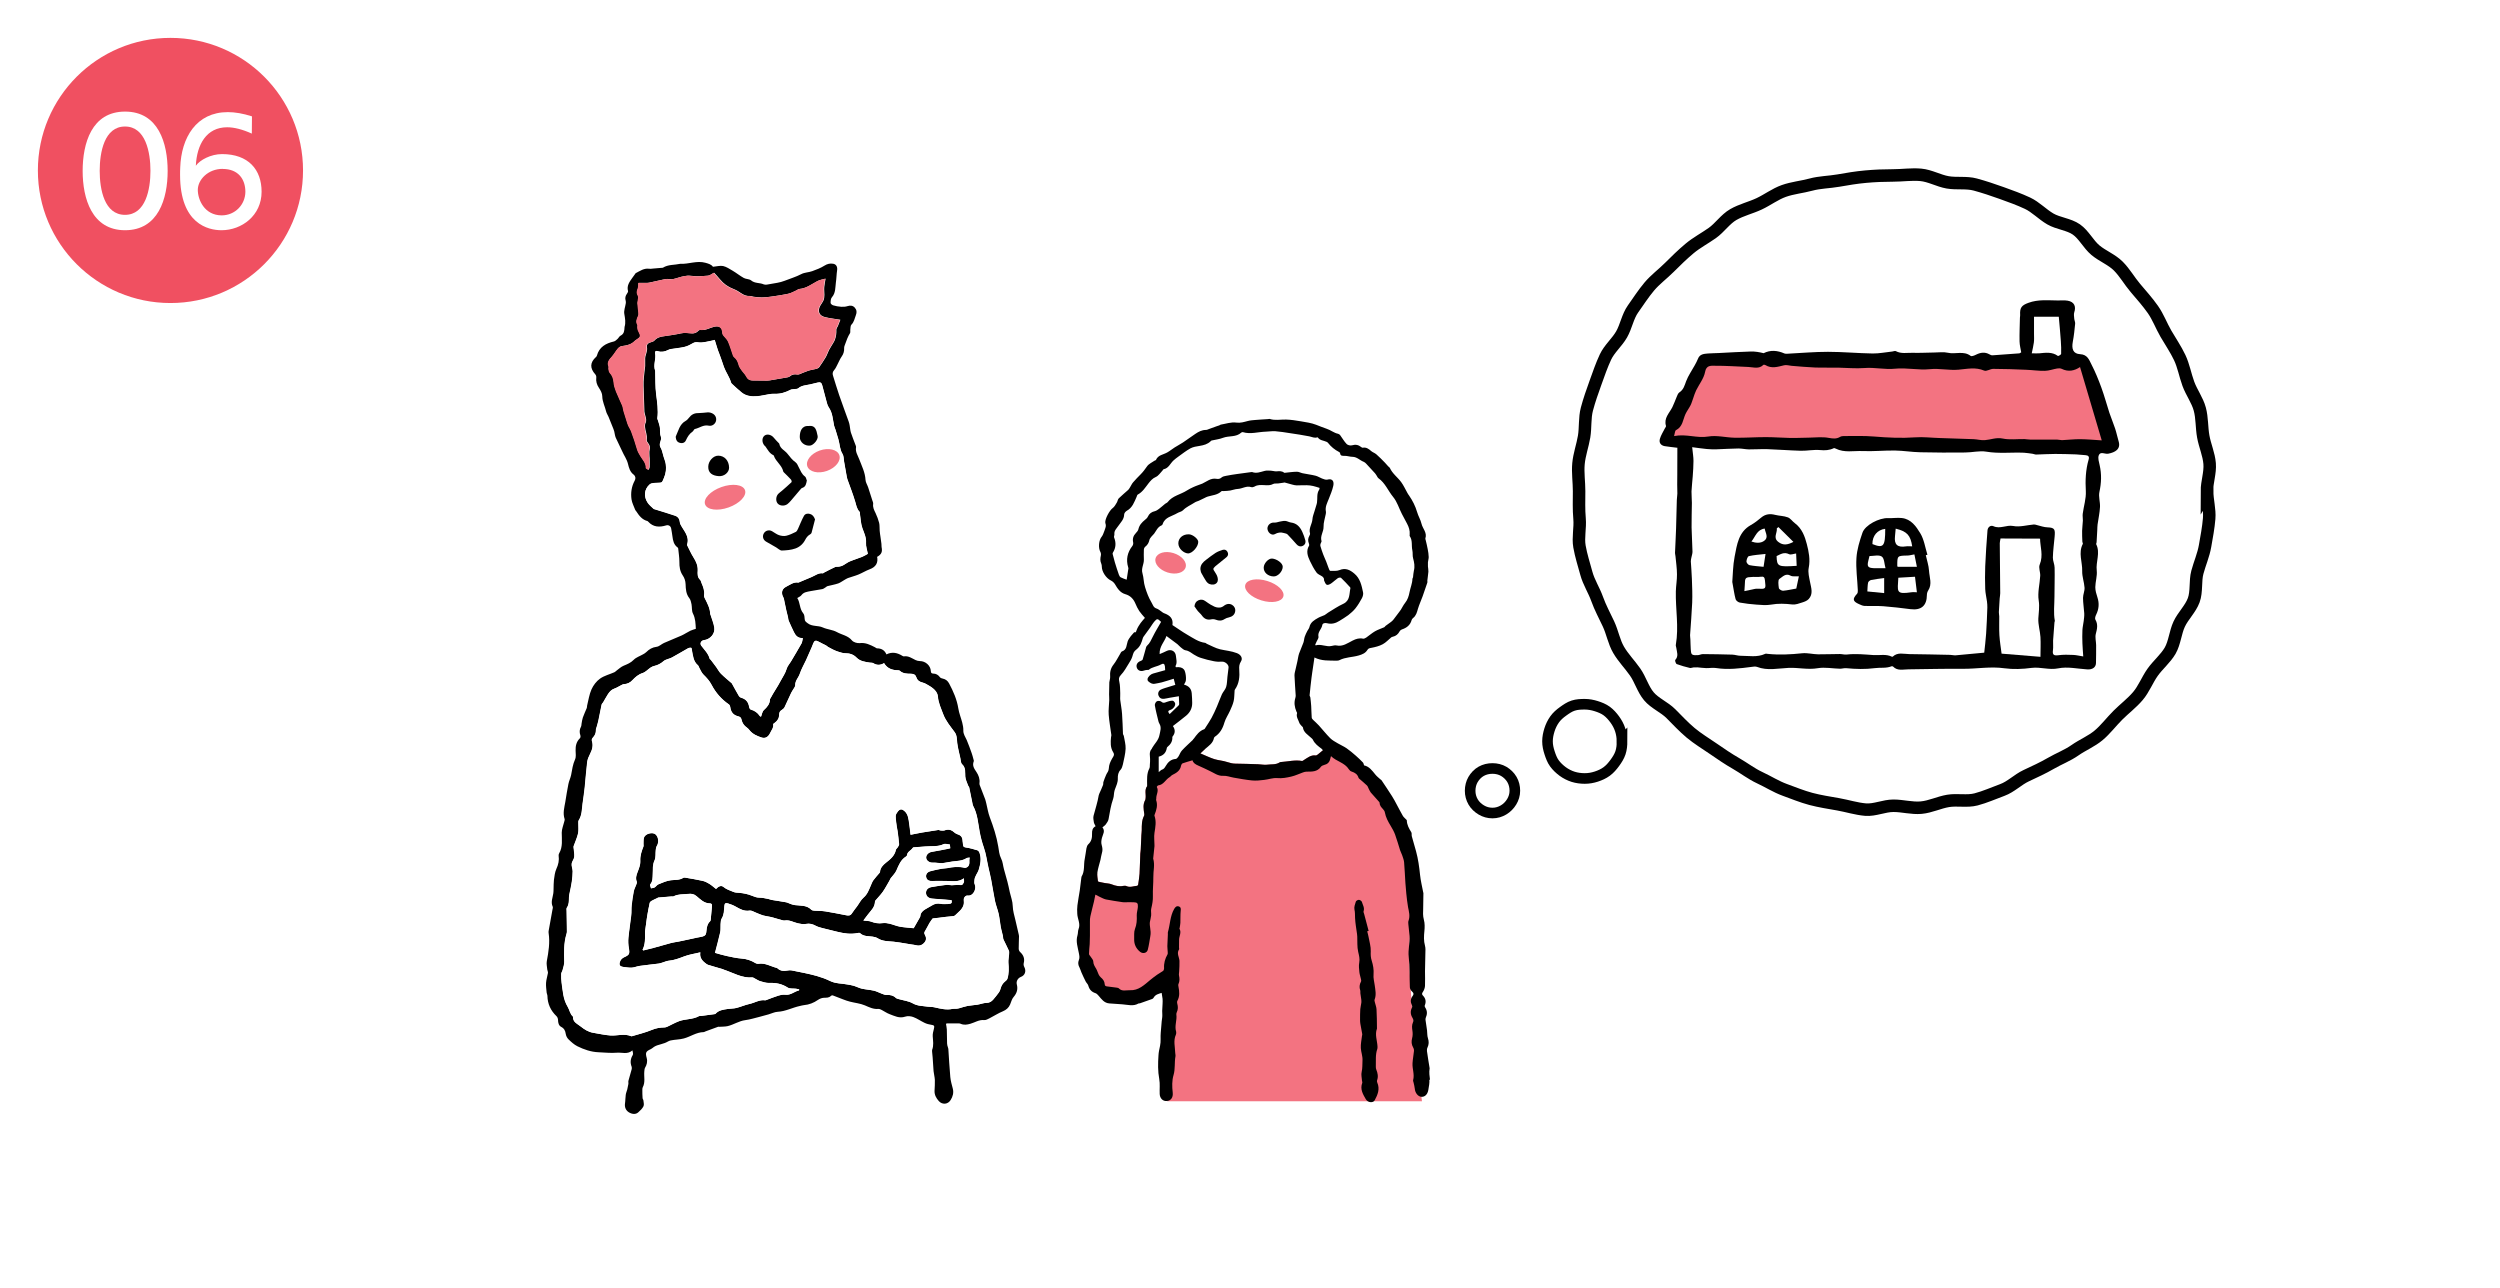
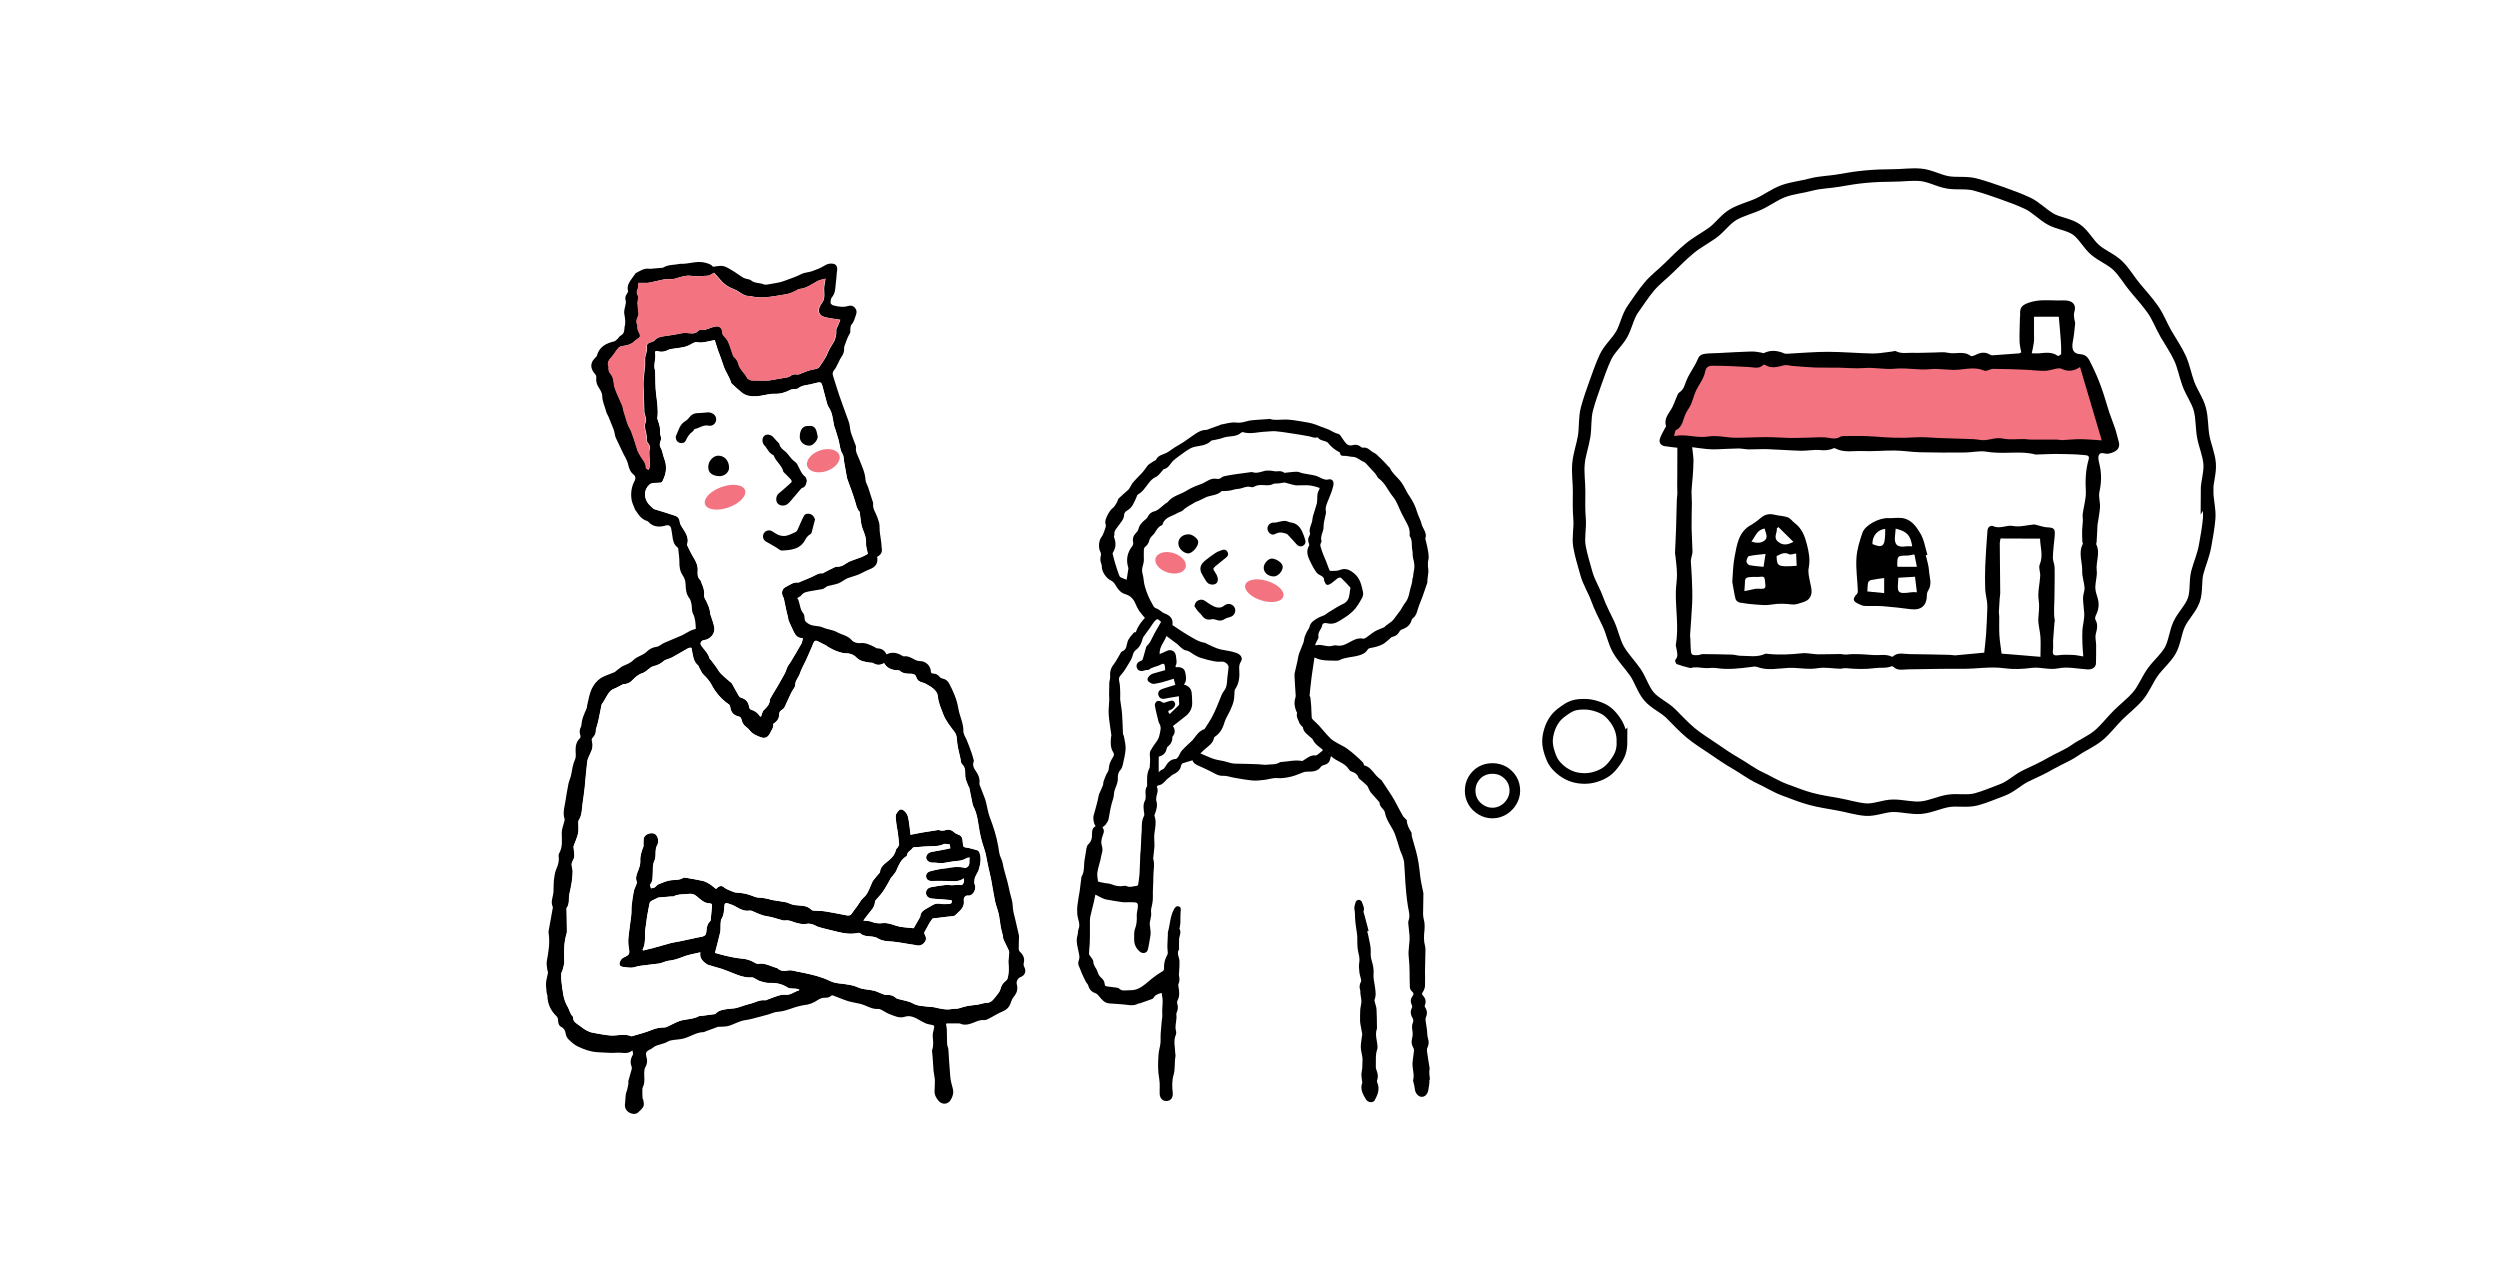
<svg xmlns="http://www.w3.org/2000/svg" id="_レイヤー_2" width="330" height="170" viewBox="0 0 330 170">
  <defs>
    <style>.cls-1{stroke-width:1.65px;}.cls-1,.cls-2,.cls-3{fill:none;stroke:#000;stroke-miterlimit:10;}.cls-4{fill:#f05061;}.cls-5{fill:#fff;}.cls-6{fill:#f37381;}.cls-2{stroke-width:1.4px;}.cls-3{stroke-width:1.4px;}</style>
  </defs>
  <g id="_レイヤー_1-2">
    <rect class="cls-5" width="330" height="170" />
-     <circle class="cls-4" cx="22.5" cy="22.5" r="17.5" />
    <path class="cls-5" d="m10.91,22.57c0-3.64,1.18-7.84,5.6-7.84s5.62,4.2,5.62,7.84-1.22,7.82-5.62,7.82-5.6-4.22-5.6-7.82Zm8.95-.02c0-2.44-.63-5.85-3.36-5.85s-3.34,3.41-3.34,5.85.61,5.81,3.34,5.81,3.36-3.37,3.36-5.81Z" />
    <path class="cls-5" d="m33.25,17.64c-1.26-.57-2.35-.84-3.27-.84-2.71,0-4,2.26-4.13,5.08.54-.77,1.99-1.54,3.46-1.54,3.48,0,5.22,2.05,5.22,4.97,0,3.16-2.64,5.08-5.29,5.08-1.76,0-5.47-.83-5.47-7.3,0-.32,0-.65.02-.97.13-3.95,2.12-7.32,6.28-7.32.95,0,2.01.18,3.19.56l-.02,2.3Zm-3.86,4.65c-1.92,0-3.28,1.42-3.28,2.78,0,1.27.86,3.34,3.14,3.36,1.79,0,3.12-1.42,3.14-3.1,0-1.69-.95-3.03-3-3.03Z" />
    <path class="cls-5" d="m291.34,64.8c0,1.23.37,2.45.27,3.65s-.33,2.42-.54,3.61c-.21,1.21-.71,2.33-1.02,3.49s-.06,2.54-.48,3.68c-.42,1.15-1.41,2.06-1.92,3.16s-.59,2.45-1.19,3.5c-.61,1.05-1.62,1.87-2.32,2.86s-1.15,2.2-1.94,3.13-1.79,1.68-2.65,2.54-1.61,1.87-2.54,2.65-2.11,1.26-3.11,1.96-2.15,1.13-3.2,1.74-2.13,1.1-3.24,1.62-2.01,1.47-3.16,1.89-2.28.93-3.46,1.24-2.49,0-3.69.2-2.34.78-3.56.89-2.43-.25-3.66-.25-2.48.61-3.68.51-2.42-.49-3.61-.7-2.43-.4-3.6-.71-2.33-.79-3.46-1.2-2.19-1.09-3.29-1.6-2.07-1.27-3.12-1.87-2.04-1.28-3.04-1.97-2.04-1.31-2.97-2.09-1.75-1.67-2.61-2.53-2.12-1.36-2.9-2.29-1.12-2.21-1.82-3.21-1.57-1.88-2.18-2.93c-.61-1.05-.81-2.3-1.33-3.41s-1.09-2.15-1.5-3.3-1.1-2.19-1.42-3.37-.7-2.35-.91-3.55c-.21-1.19.12-2.46.01-3.68s-.06-2.4-.06-3.62-.19-2.44-.08-3.64.54-2.37.74-3.56.06-2.47.37-3.64.72-2.33,1.13-3.47.81-2.31,1.32-3.4,1.53-1.94,2.13-2.99.8-2.36,1.5-3.35,1.37-2.03,2.15-2.96,1.79-1.67,2.65-2.53,1.73-1.71,2.66-2.49,2.02-1.35,3.01-2.05,1.72-1.83,2.78-2.44,2.29-.89,3.4-1.41,2.11-1.29,3.26-1.7,2.4-.52,3.58-.84,2.41-.32,3.61-.53,2.38-.41,3.6-.52,2.41-.16,3.63-.16,2.45-.19,3.66-.08,2.35.78,3.54.99,2.49-.03,3.66.29,2.34.71,3.48,1.12,2.31.83,3.4,1.34,1.97,1.47,3.02,2.08,2.45.7,3.44,1.39,1.58,1.95,2.51,2.73,2.16,1.24,3.02,2.1,1.47,1.96,2.26,2.89,1.6,1.84,2.3,2.83,1.12,2.16,1.73,3.21c.61,1.05,1.3,2.05,1.82,3.15s.72,2.31,1.14,3.46,1.19,2.16,1.51,3.34.24,2.42.46,3.63.74,2.34.84,3.56-.36,2.43-.36,3.66Z" />
    <path class="cls-1" d="m291.34,64.8c0,1.23.37,2.45.27,3.65s-.33,2.42-.54,3.61c-.21,1.21-.71,2.33-1.02,3.49s-.06,2.54-.48,3.68c-.42,1.15-1.41,2.06-1.92,3.16s-.59,2.45-1.19,3.5c-.61,1.05-1.62,1.87-2.32,2.86s-1.15,2.2-1.94,3.13-1.79,1.68-2.65,2.54-1.61,1.87-2.54,2.65-2.11,1.26-3.11,1.96-2.15,1.13-3.2,1.74-2.13,1.1-3.24,1.62-2.01,1.47-3.16,1.89-2.28.93-3.46,1.24-2.49,0-3.69.2-2.34.78-3.56.89-2.43-.25-3.66-.25-2.48.61-3.68.51-2.42-.49-3.61-.7-2.43-.4-3.6-.71-2.33-.79-3.46-1.2-2.19-1.09-3.29-1.6-2.07-1.27-3.12-1.87-2.04-1.28-3.04-1.97-2.04-1.31-2.97-2.09-1.75-1.67-2.61-2.53-2.12-1.36-2.9-2.29-1.12-2.21-1.82-3.21-1.57-1.88-2.18-2.93c-.61-1.05-.81-2.3-1.33-3.41s-1.09-2.15-1.5-3.3-1.1-2.19-1.42-3.37-.7-2.35-.91-3.55c-.21-1.19.12-2.46.01-3.68s-.06-2.4-.06-3.62-.19-2.44-.08-3.64.54-2.37.74-3.56.06-2.47.37-3.64.72-2.33,1.13-3.47.81-2.31,1.32-3.4,1.53-1.94,2.13-2.99.8-2.36,1.5-3.35,1.37-2.03,2.15-2.96,1.79-1.67,2.65-2.53,1.73-1.71,2.66-2.49,2.02-1.35,3.01-2.05,1.72-1.83,2.78-2.44,2.29-.89,3.4-1.41,2.11-1.29,3.26-1.7,2.4-.52,3.58-.84,2.41-.32,3.61-.53,2.38-.41,3.6-.52,2.41-.16,3.63-.16,2.45-.19,3.66-.08,2.35.78,3.54.99,2.49-.03,3.66.29,2.34.71,3.48,1.12,2.31.83,3.4,1.34,1.97,1.47,3.02,2.08,2.45.7,3.44,1.39,1.58,1.95,2.51,2.73,2.16,1.24,3.02,2.1,1.47,1.96,2.26,2.89,1.6,1.84,2.3,2.83,1.12,2.16,1.73,3.21c.61,1.05,1.3,2.05,1.82,3.15s.72,2.31,1.14,3.46,1.19,2.16,1.51,3.34.24,2.42.46,3.63.74,2.34.84,3.56-.36,2.43-.36,3.66Z" />
    <path class="cls-5" d="m214.11,97.84c0,.53-.05,1.05-.21,1.53s-.45.93-.75,1.34-.64.81-1.06,1.12-.89.52-1.38.68-.99.25-1.52.25-1.05-.07-1.53-.22-.97-.4-1.38-.7-.8-.67-1.1-1.08-.48-.91-.64-1.4-.27-.98-.27-1.51.11-1.03.26-1.51.38-.96.68-1.38.69-.76,1.11-1.06.84-.6,1.34-.76,1-.18,1.53-.18,1.03.1,1.51.25.98.35,1.39.65.76.7,1.06,1.11.55.87.71,1.36.24.99.24,1.52Z" />
    <path class="cls-2" d="m214.11,97.84c0,.53-.05,1.05-.21,1.53s-.45.93-.75,1.34-.64.81-1.06,1.12-.89.52-1.38.68-.99.25-1.52.25-1.05-.07-1.53-.22-.97-.4-1.38-.7-.8-.67-1.1-1.08-.48-.91-.64-1.4-.27-.98-.27-1.51.11-1.03.26-1.51.38-.96.68-1.38.69-.76,1.11-1.06.84-.6,1.34-.76,1-.18,1.53-.18,1.03.1,1.51.25.98.35,1.39.65.76.7,1.06,1.11.55.87.71,1.36.24.99.24,1.52Z" />
    <path class="cls-5" d="m199.96,104.38c0,.54-.16,1.03-.42,1.46s-.63.81-1.07,1.07-.92.41-1.46.41-1.03-.14-1.47-.4-.83-.62-1.09-1.07-.39-.94-.39-1.47.13-1.05.38-1.48.63-.84,1.08-1.09.95-.37,1.49-.37,1.05.13,1.48.38.83.63,1.09,1.08.38.95.38,1.48Z" />
    <path class="cls-3" d="m199.96,104.38c0,.54-.16,1.03-.42,1.46s-.63.81-1.07,1.07-.92.41-1.46.41-1.03-.14-1.47-.4-.83-.62-1.09-1.07-.39-.94-.39-1.47.13-1.05.38-1.48.63-.84,1.08-1.09.95-.37,1.49-.37,1.05.13,1.48.38.83.63,1.09,1.08.38.95.38,1.48Z" />
    <polygon class="cls-5" points="83.05 146.8 124.35 146.8 123.92 129.74 85.99 131.26 83.05 146.8" />
    <path d="m115.77,73.45c.19.84-.17,1.4-.96,1.69-.51.19-.99.49-1.5.7-.46.19-.94.3-1.4.47-.16.06-.31.17-.46.25-.27.15-.52.35-.8.45-.47.16-.96.24-1.43.36-.08.02-.15.1-.23.15-.15.09-.29.21-.44.24-.52.11-1.06.16-1.58.27-.42.09-.88.12-1.18.53-.11.16-.34.24-.55.38.4.62.28,1.42.79,2.02.16.18.17.52.19.78.02.27.17.35.37.51.61.49,1.37.28,2.01.57.59.27,1.3.3,1.86.61.66.37,1.47.46,2,1.11.2.24.7.39,1.03.35.77-.09,1.38.23,2.01.55.09.05.18.14.28.14.57.01.99.24,1.23.8.77-.39,1.46-.21,2.12.2.05.03.13.07.18.06.6-.1,1.05.25,1.55.49.17.08.37.13.56.13.74,0,1.42.59,1.45,1.33.01.23.1.31.3.32.38,0,.67.17.9.48.07.1.23.16.36.18.39.08.66.29.85.64.56,1.05,1.03,2.12,1.22,3.31.1.64.36,1.25.52,1.88.08.33.15.67.14,1.01-.02.5.27.86.45,1.28.24.56.44,1.14.65,1.72.09.26.16.52.23.79.03.1.08.22.04.31-.22.55.07.96.35,1.38.3.45.48.93.41,1.48-.01.08,0,.16.02.23.24.64.5,1.28.74,1.92.06.17.09.35.14.53.15.61.24,1.24.46,1.82.48,1.27.9,2.54,1.12,3.88.09.52.12,1.07.38,1.58.22.42.24.93.37,1.4.15.56.31,1.11.46,1.66.12.45.21.91.31,1.37.14.61.38,1.22.39,1.83.02.66.21,1.26.36,1.89.15.63.29,1.26.44,1.9.01.06.03.13.03.19-.01.55-.04,1.11-.04,1.66,0,.15.07.33.18.43.45.41.64.88.48,1.49-.04.15,0,.36.08.5.28.53.09,1.1-.45,1.3-.39.15-.65.57-.54.99.17.65,0,1.17-.43,1.67-.23.26-.31.65-.46.99-.19.43-.5.7-.95.89-.61.25-1.17.62-1.76.92-.22.11-.47.26-.7.24-.69-.07-1.23.32-1.84.49-.43.12-.84.19-1.27,0-.07-.03-.15-.05-.23-.05-.53,0-1.06,0-1.6,0-.02,0-.04.02-.11.06.04.23.09.49.11.74.02.53.02,1.06.03,1.59,0,.17,0,.35.04.52.03.15.11.3.13.45.09,1.24.14,2.48.26,3.72.05.52.2,1.03.33,1.53.14.55,0,1.05-.29,1.51-.36.58-1.09.64-1.55.14-.35-.39-.6-.83-.57-1.39.02-.47.06-.94.04-1.41-.02-.39-.13-.77-.17-1.16-.05-.6-.08-1.19-.12-1.79-.02-.25-.05-.5-.07-.74,0-.09-.02-.19,0-.27.23-.59.12-1.19.08-1.8-.02-.32.07-.65.15-.96.11-.42.05-.5-.36-.56-.29-.04-.59-.12-.86-.25-.51-.24-.98-.58-1.5-.77-.32-.12-.75-.16-1.07-.05-.77.26-1.4-.09-2.05-.33-.36-.13-.69-.37-1.04-.55-.14-.07-.3-.15-.44-.14-.66.06-1.21-.22-1.79-.47-.61-.26-1.31-.32-1.96-.49-.31-.08-.61-.18-.91-.3-.45-.17-.89-.35-1.35-.52-.07-.03-.2,0-.25.05-.27.29-.6.24-.95.26-.26.01-.55.13-.77.28-.56.39-1.17.63-1.85.69-.18.02-.35.07-.53.11-.99.21-1.9.72-2.95.77-.4.02-.79.23-1.19.34-.4.11-.8.22-1.21.33-.62.15-1.23.35-1.86.43-.84.11-1.53.6-2.33.79-.35.08-.72.06-1.08.09-.06,0-.14-.03-.19,0-.55.2-1.1.4-1.64.6-.09.03-.17.1-.25.1-.97.01-1.75.61-2.63.84-.56.15-1.16.14-1.73.26-.27.05-.51.25-.78.34-.33.12-.67.2-1.01.31-.14.05-.28.12-.41.2-.14.09-.26.22-.41.29-.68.31-.75.46-.55,1.2.12.46.01.88-.23,1.28-.07.13-.07.31-.09.46-.07.7.16,1.43-.21,2.11-.05.09-.05.23-.05.34,0,.36,0,.72.03,1.08,0,.11.1.2.11.31.03.26.11.56.01.77-.15.31-.43.57-.69.8-.32.29-.77.27-1.22.01-.42-.25-.6-.69-.53-1.18.06-.38.04-.77.1-1.15.03-.24.14-.47.2-.71.06-.24.11-.49.15-.73.02-.13-.03-.27,0-.39.13-.51.29-1.02.43-1.53.03-.1.03-.23,0-.33-.21-.54-.17-1.04.14-1.55.09-.14.01-.39-.04-.62-.64.58-1.38.25-2.05.31-.8.07-1.62-.03-2.43-.06-.99-.04-1.91-.36-2.78-.79-.44-.22-.82-.57-1.17-.91-.19-.18-.33-.46-.37-.72-.06-.43-.21-.73-.62-.94-.31-.17-.39-.53-.4-.9,0-.17-.08-.39-.2-.5-.77-.74-1.18-1.62-1.2-2.69,0-.14-.09-.27-.1-.41-.04-.44-.11-.88-.08-1.31.03-.44.18-.86.25-1.3.02-.14-.07-.3-.09-.45-.03-.37-.13-.76-.06-1.11.23-1.23.43-2.45.24-3.7-.01-.09-.02-.19,0-.28.16-.93.33-1.85.5-2.78.02-.14.09-.31.04-.42-.29-.61,0-1.19.08-1.78.03-.18.02-.36.03-.54.02-.41,0-.82.05-1.22.07-.49.12-1.01.32-1.45.27-.58.39-1.14.3-1.76-.01-.1.02-.22.07-.3.5-.86.34-1.8.34-2.73,0-.47.21-.94.32-1.41.03-.13.09-.27.06-.38-.26-.77-.04-1.51.09-2.26.13-.79.25-1.58.41-2.37.08-.41.28-.79.36-1.2.13-.7.22-1.39.52-2.05.15-.33.08-.77.07-1.17-.02-.62.11-1.17.57-1.62.08-.07.1-.27.06-.38-.14-.4-.12-.77.08-1.14.07-.12.05-.28.08-.42.05-.27.08-.55.17-.8.15-.43.35-.84.52-1.26.04-.09.01-.21.04-.31.18-.72.28-1.47.58-2.14.24-.54.65-1.08,1.13-1.42.55-.39,1.26-.56,1.89-.84.11-.05.2-.15.3-.23.3-.22.58-.49.92-.63.48-.2.94-.38,1.33-.78.32-.33.83-.49,1.24-.73.15-.08.3-.17.42-.29.38-.38.8-.63,1.37-.7.33-.04.63-.35.96-.5.77-.34,1.56-.65,2.33-.99.4-.18.76-.44,1.16-.63.22-.11.47-.16.72-.25-.04-.68-.04-1.36-.38-2.02-.18-.35-.11-.82-.19-1.23-.06-.28-.12-.59-.29-.8-.44-.55-.47-1.21-.49-1.83-.02-.47-.15-.84-.39-1.19-.36-.54-.44-1.12-.43-1.76,0-.6-.1-1.19-.16-1.79,0-.05-.05-.1-.09-.13-.49-.36-.6-.9-.67-1.46-.04-.35-.11-.7-.17-1.05-.06-.32-.36-.49-.67-.39-.87.26-1.69.24-2.35-.49-.03-.03-.06-.07-.09-.08-.71-.18-1.12-.71-1.49-1.29-.04-.07-.12-.12-.14-.19-.17-.46-.42-.92-.49-1.39-.12-.84,0-1.69.41-2.45.19-.35.09-.65-.12-.81-.49-.36-.63-.91-.75-1.4-.15-.64-.53-1.13-.78-1.71-.26-.6-.58-1.17-.84-1.77-.11-.26-.13-.55-.2-.83-.03-.11-.07-.22-.11-.33-.21-.53-.42-1.06-.64-1.59-.1-.24-.26-.46-.32-.71-.16-.67-.5-1.29-.51-2.01,0-.38-.22-.78-.44-1.11-.29-.43-.41-.86-.35-1.37.02-.13-.04-.31-.13-.41-.73-.81-.71-1.56.08-2.28.06-.05.12-.12.13-.19.31-1.15,1.18-1.62,2.24-1.87.18-.04.34-.21.49-.34.14-.13.23-.35.4-.43.48-.24.49-.66.52-1.1,0-.01,0-.03,0-.04.18-.58.07-1.14-.03-1.73-.08-.43.12-.91.19-1.37.02-.13.03-.26-.01-.38-.11-.35-.03-.64.18-.93.07-.1.16-.25.13-.34-.19-.7.19-1.21.56-1.73.11-.16.22-.31.34-.47.04-.05.07-.13.12-.16.56-.29,1.09-.68,1.78-.58.15.02.3,0,.45-.02.39-.03.78-.07,1.17-.1.07,0,.14,0,.19-.02.7-.44,1.51-.34,2.27-.51.01,0,.03,0,.04,0,1.1.05,2.17-.45,3.29-.14.43.12.8.23,1,.53.49-.04.94-.18,1.34-.1.44.1.85.38,1.26.62.51.3.97.68,1.48.96.29.16.72.12.96.32.5.42,1.13.28,1.66.52.23.1.57.01.85-.04.64-.12,1.28-.18,1.91-.43.73-.29,1.49-.51,2.2-.88.43-.23.97-.22,1.44-.39.56-.2,1.13-.42,1.62-.73.38-.24.74-.32,1.15-.25.42.07.59.43.52.87-.08.52-.08,1.06-.16,1.59-.09.68-.02,1.39-.53,1.97-.15.17-.17.49-.17.74,0,.11.2.28.34.32.34.1.7.17,1.06.19.28.02.58,0,.85-.09.37-.11.68-.08.94.2.26.29.3.62.15.99-.17.43-.23.9-.59,1.26-.14.14-.11.44-.15.68-.02.14.03.32-.03.43-.29.46-.47.96-.65,1.47-.06.16-.14.34-.13.51.02.43-.09.79-.34,1.14-.22.31-.35.67-.53,1-.14.27-.26.56-.46.78-.23.26-.22.5-.12.79.27.83.5,1.67.79,2.49.41,1.19.85,2.36,1.27,3.54.06.16.09.33.12.49.06.31.07.62.16.92.17.53.39,1.05.58,1.57.04.12.12.26.1.38-.11.61.24,1.08.43,1.6.33.88.77,1.72.82,2.7.02.34.24.66.35.99.19.57.37,1.14.55,1.72.05.15.13.31.11.46-.07.46.13.83.32,1.22.19.41.36.85.47,1.29.08.33.04.7.07,1.04.02.28.07.56.11.84.04.29.08.59.12.88.02.14,0,.29.02.42.13.63,0,.96-.58,1.3Zm.93,14.07c-.52.32-.98.32-1.46.01-.11-.07-.28-.04-.42-.06-.63-.1-1.29-.17-1.77-.66-.42-.43-.9-.58-1.49-.58-.34,0-.68-.13-1.01-.23-.22-.07-.43-.17-.64-.27-.21-.1-.42-.21-.62-.33-.09-.05-.16-.14-.25-.19-.34-.18-.7-.34-1.04-.53-.33-.18-.51-.12-.65.22-.07.18-.15.37-.22.55-.25.56-.49,1.13-.74,1.68-.28.6-.62,1.18-.83,1.81-.17.52-.63.91-.6,1.52,0,.19-.18.39-.29.58-.08.15-.18.28-.25.43-.29.62-.57,1.26-.87,1.88-.07.14-.22.27-.36.36-.25.14-.34.33-.35.61,0,.47-.22.83-.6,1.1-.07.05-.2.13-.19.18.08.46-.23.78-.4,1.15-.23.49-.61.77-1.12.61-.61-.2-1.21-.46-1.63-.99-.1-.12-.2-.25-.33-.33-.38-.26-.62-.62-.71-1.05-.05-.26-.17-.37-.42-.43-.68-.17-.98-.55-1.07-1.25-.02-.12-.09-.28-.19-.34-.97-.67-1.73-1.55-2.27-2.57-.29-.55-.66-.95-1.08-1.36-.25-.24-.38-.61-.56-.92-.06-.1-.08-.23-.16-.3-.61-.51-.66-1.24-.79-1.94-.03-.13-.04-.35-.1-.37-.14-.03-.32,0-.44.08-.7.39-1.39.82-2.1,1.2-.35.19-.81.23-1.1.48-.38.33-.77.53-1.24.64-.16.04-.32.11-.46.2-.36.24-.67.6-1.06.73-.57.18-.97.54-1.36.95-.3.32-.67.5-1.12.52-.13,0-.26.09-.38.15-.29.14-.56.33-.86.43-.41.14-.66.43-.88.77-.22.34-.4.7-.61,1.04-.07.11-.19.21-.21.32-.15.69-.28,1.38-.42,2.07-.06.28-.14.56-.22.83-.04.15-.12.3-.11.45,0,.4-.13.71-.4.99-.09.09-.18.29-.14.4.21.61.07,1.16-.21,1.71-.17.35-.35.72-.4,1.1-.14,1.13-.21,2.26-.33,3.39-.07.7-.19,1.4-.28,2.11-.1.75-.07,1.53-.51,2.21-.07.11-.05.28-.05.42-.01.45.06.91-.04,1.33-.13.57-.39,1.11-.58,1.66-.03.08,0,.17,0,.26.03.39.12.79.08,1.17-.04.31-.31.59-.34.9-.04.32.13.66.13.99,0,.43-.04.86-.1,1.29-.04.34-.12.67-.18,1.01-.07.37-.18.74-.2,1.11-.02.49.01.97-.29,1.4-.07.1-.03.28-.03.42.01.92.03,1.83.04,2.75,0,.1-.03.21-.06.31-.36,1.2-.32,2.43-.29,3.66.01.36-.13.73-.22,1.09-.04.17-.18.34-.18.51-.01.39,0,.78.05,1.16.16,1.08.19,2.17.8,3.17.25.41.3.96.71,1.31-.04.72.53.91.99,1.28.52.41,1.03.75,1.69.85.75.12,1.5.3,2.25.35.91.06,1.84-.29,2.75.1.04.02.1,0,.15-.02.85-.26,1.73-.46,2.55-.81.56-.23,1.1-.32,1.68-.33.12,0,.25-.04.36-.09.52-.24,1.02-.53,1.55-.73.85-.32,1.82-.21,2.64-.67.08-.05.21-.02.31-.03.59-.08,1.18-.16,1.78-.24.04,0,.08-.03.1-.05.43-.48,1.03-.54,1.62-.63.37-.06.76-.04,1.13-.13.58-.15,1.14-.4,1.73-.53.7-.15,1.33-.6,2.09-.48.06,0,.12-.04.19-.06.51-.19,1.02-.4,1.54-.56.29-.09.62-.15.92-.12.7.09,1.19-.44,1.8-.57,0,0,0-.05.02-.14-.14-.03-.28-.06-.43-.08-.36-.05-.8.03-1.08-.15-.76-.49-1.56-.65-2.45-.61-.39.02-.79-.12-1.18-.23-.23-.07-.44-.22-.66-.33-.13-.06-.26-.18-.38-.17-1.36.11-2.5-.6-3.72-1.01-.09-.03-.17-.07-.25-.1-.62-.18-1.25-.36-1.87-.55-.14-.05-.27-.16-.39-.25-.46-.36-.75-.8-.63-1.4-.75.18-1.46.28-2.12.53-.68.26-1.34.52-2.07.58-.26.02-.5.15-.75.22-.18.05-.35.12-.53.15-.84.11-1.69.19-2.53.31-.35.05-.68.2-1.03.23-.34.03-.69-.04-1.04-.08-.58-.06-.73-.28-.5-.81.08-.19.29-.38.48-.47.72-.32.79-.45.65-1.22-.08-.44-.1-.91-.06-1.36.1-.99.26-1.96.37-2.95.05-.44.01-.89.06-1.33.07-.63.16-1.25.28-1.87.06-.29.21-.55.31-.83.05-.13.14-.3.09-.41-.19-.46-.07-.85.1-1.29.19-.47.39-.98.36-1.47-.04-.71.19-1.3.42-1.92.03-.09,0-.2,0-.3.02-.29-.02-.61.07-.87.18-.51,1.13-.75,1.52-.42.4.34.48,1.06.19,1.52-.09.15-.12.35-.15.53-.06.47.03.99-.16,1.39-.28.59-.21,1.19-.24,1.77-.03.51.03.98-.33,1.4-.07.08.06.34.1.52.16-.04.34-.04.47-.12.19-.11.31-.34.5-.41.54-.22,1.1-.47,1.66-.54.56-.06,1.12,0,1.63-.32.07-.04.18-.03.27-.02.76.13,1.52.25,2.27.42.31.07.62.22.89.39.31.19.58.44.89.68.3-.33.68-.54,1.02-.24.38.32.82.43,1.25.62.26.12.51.11.78.13.58.05,1.17.17,1.7.39.34.14.63.25,1,.25.38,0,.77.1,1.15.17.15.03.3.1.45.13.63.11,1.27.19,1.9.31.2.04.39.16.59.22.18.06.36.12.55.15.76.1,1.57-.02,2.19.61.09.09.26.12.4.13.48.04.97.01,1.44.09.92.14,1.83.33,2.74.51.3.06.56.08.76-.23.21-.33.46-.63.69-.94.28-.39.5-.85.86-1.16.51-.44.7-1.01.95-1.58.1-.24.19-.49.34-.7.25-.34.55-.65.82-.98.03-.04.06-.09.06-.14.05-.53.39-.89.77-1.19.59-.46,1.17-.92,1.33-1.72.02-.11.17-.2.23-.31.08-.14.2-.29.19-.43-.04-.58-.13-1.16-.2-1.74-.02-.18-.08-.36-.1-.54-.06-.48-.15-.95-.15-1.43,0-.21.16-.44.3-.62.27-.33.53-.33.85-.06.53.45.55,1.1.65,1.72.07.47.12.95.17,1.43.56-.11,1.05-.21,1.54-.3.7-.12,1.39-.23,2.09-.33.12-.02.25.06.38.07.16,0,.34.03.48-.02.47-.18.87-.1,1.24.23.11.1.25.2.39.25.57.19.73.39.76.99,0,.14.05.29.06.43,0,.26.11.32.38.36.51.07,1.01.22,1.51.37.11.03.23.19.27.31.28.76.13,1.52-.09,2.24-.14.47-.54.86-.57,1.39-.01.18-.05.39.03.54.28.55-.16,1.6-.93,1.5-.29-.04-.54.29-.51.58.02.22.03.45-.03.66-.18.61-.71.96-1.13,1.38-.11.11-.34.1-.52.12-.23.03-.47.04-.7.07-.55.06-1.1.13-1.73.21-.1.13-.28.36-.42.6-.2.33-.35.69-.56,1.02-.12.19-.17.31-.05.52.2.34.24.7-.05,1.03-.3.35-.67.49-1.13.36-.17-.05-.36-.06-.54-.09-.28-.05-.56-.1-.85-.14-.51-.08-1.02-.18-1.54-.23-.73-.07-1.47-.03-2.13-.46-.19-.12-.43-.18-.66-.21-.58-.09-1.19,0-1.67-.47-.05-.05-.2-.03-.3-.01-.92.2-1.82.05-2.72-.17-.65-.16-1.29-.31-1.94-.48-.3-.08-.61-.16-.89-.31-.41-.22-.79-.33-1.27-.24-.35.07-.75,0-1.11-.09-.57-.13-1.08-.47-1.7-.36-.16.03-.34-.04-.5-.09-.45-.12-.9-.26-1.36-.38-.34-.08-.7-.11-1.03-.21-.32-.09-.62-.25-.94-.37-.27-.1-.56-.3-.8-.26-.69.12-1.26-.19-1.78-.49-.36-.21-.71-.34-1.09-.46-.34-.1-.44.02-.46.35-.05.56-.03,1.12-.35,1.64-.13.2-.13.49-.15.75-.03.36.03.73-.05,1.07-.21.94-.47,1.86-.69,2.72.56.15,1.04.31,1.54.41.65.14,1.31.29,1.97.34.68.05,1.28.26,1.85.61.1.06.25.1.37.08.89-.15,1.63.36,2.44.55.04,0,.07.04.1.07.36.31.76.38,1.22.28.21-.05.45-.07.66-.02,1.1.22,2.21.42,3.29.73.59.17,1.2.39,1.75.66.75.37,1.52.31,2.28.46.29.06.59.1.87.18.35.11.67.29,1.03.37.53.12,1.08.15,1.61.27.35.08.68.27,1.02.39.22.08.46.2.68.18.46-.03.85.05,1.19.38.09.09.24.12.38.16.62.18,1.31.25,1.85.56.65.37,1.32.34,1.99.44.3.04.61.02.9.09.79.18,1.57.38,2.38.2.16-.04.34,0,.51-.02.11,0,.23-.03.34-.06.37-.1.74-.23,1.12-.31.42-.08.85-.09,1.28-.16.41-.07.8-.24,1.21-.24.39,0,.65-.17.88-.43.25-.29.49-.58.71-.89.1-.14.2-.3.24-.47.1-.44.31-.81.67-1.08.1-.08.21-.18.25-.29.23-.7.21-1.42.14-2.15-.03-.34.06-.69.08-1.04.01-.18.04-.38-.02-.54-.21-.5-.48-.97-.7-1.46-.07-.15-.06-.33-.09-.5-.03-.16-.08-.33-.12-.49-.06-.23-.12-.45-.16-.68-.1-.58-.15-1.17-.28-1.75-.13-.57-.36-1.12-.48-1.69-.19-.92-.33-1.85-.5-2.77-.1-.53-.23-1.05-.35-1.57-.21-.9-.31-1.82-.62-2.7-.24-.69-.43-1.41-.56-2.13-.21-1.14-.28-2.31-.85-3.36-.07-.12-.08-.28-.11-.42-.14-.67-.26-1.34-.41-2.01-.02-.1-.12-.17-.15-.27-.13-.39-.34-.78-.37-1.18-.04-.58.09-1.16-.43-1.64-.17-.16-.16-.51-.22-.78-.14-.66-.32-1.32-.41-1.98-.07-.5-.01-1.02-.34-1.46-.55-.76-1.16-1.45-1.51-2.37-.29-.78-.65-1.51-.71-2.35-.04-.46-.31-.79-.65-1.07-.24-.2-.53-.36-.81-.52-.16-.09-.34-.19-.52-.23-.4-.09-.72-.28-.85-.68-.11-.36-.34-.49-.71-.49-.53,0-1.06,0-1.49-.4-.05-.05-.15-.05-.22-.06-.76-.01-1.43-.22-1.86-.96Zm-22.34-42.63c-.4.09-.83.2-1.26.27-.3.05-.62.1-.91.05-.29-.05-.52-.03-.78.13-.33.2-.7.38-1.07.47-.6.14-1.23.19-1.84.29-.11.02-.22.07-.33.12-.43.22-.87.3-1.34.16-.27-.08-.41,0-.36.26.15.77-.29,1.55.01,2.32.01.03,0,.08,0,.12.03.98,0,1.97.12,2.94.13,1.07.31,2.12.16,3.2-.01.1.07.22.1.33.09.34.23.67.25,1.01.02.37-.02.74.12,1.11.07.21,0,.49-.09.72-.1.29-.07.51.09.78.14.24.19.53.27.8.03.11.06.22.09.33.09.32.23.63.28.96.09.63.03,1.23-.24,1.84-.27.62-.19.64-.85.65-.35,0-.81,0-1.04.21-.72.64-.8,1.61-.25,2.42.21.31.52.55.79.81.03.03.1.03.15.05.9.28,1.8.55,2.69.85.37.13.58.44.61.85,0,.11.05.22.1.32.42.83,1.21,1.54.86,2.63,0,.02,0,.05,0,.08.28.55.52,1.11.85,1.63.34.54.58,1.07.55,1.73-.02.42-.06.86.31,1.21.11.1.13.28.19.42.23.52.43,1.04.34,1.63-.02.11.02.24.07.34.34.68.72,1.34.74,2.13,0,.03.02.05.03.07.17.57.42,1.14.51,1.72.12.83-.55,1.56-1.38,1.67-.37.05-.56.42-.34.72.41.55.93,1.03,1.11,1.73.01.05.1.08.14.13.24.32.48.64.72.96.21.29.38.63.63.88.45.45.94.84,1.42,1.26,0,0,.02.02.02.03.3.55.6,1.1.92,1.64.06.1.17.2.27.23.66.17,1,.59,1.09,1.25.02.12.11.29.21.32.5.14.9.41,1.19.85.04.05.12.08.16.1.12-.31.16-.68.37-.87.44-.4.79-.8.81-1.43,0-.06.06-.12.09-.17.41-.78.93-1.49,1.33-2.28.27-.53.62-1,.79-1.59.1-.35.38-.64.57-.96.47-.78.94-1.56,1.38-2.36.11-.19.11-.43.18-.71-.65.02-.95-.33-1.17-.78-.25-.5-.48-1.01-.7-1.52-.06-.14-.06-.31-.09-.46-.07-.3-.15-.59-.22-.89-.09-.4-.16-.79-.25-1.19-.04-.19-.06-.39-.15-.55-.32-.56-.2-1.12.38-1.4.51-.25.98-.65,1.61-.55.05,0,.12-.04.18-.07.52-.22,1.05-.44,1.57-.66.49-.2.91-.58,1.5-.49.04,0,.08-.06.13-.09.49-.25.97-.51,1.47-.74.15-.07.34-.02.5-.05.18-.04.37-.07.53-.16.31-.16.59-.4.91-.53.53-.23,1.09-.39,1.62-.6.27-.11.53-.27.76-.4-.09-.51-.27-.97-.24-1.42.05-.72-.23-1.3-.47-1.93-.22-.59-.23-1.26-.33-1.89-.02-.1,0-.24-.05-.3-.37-.38-.43-.87-.58-1.35-.3-1-.68-1.97-1.03-2.95-.03-.09-.05-.18-.07-.27-.12-.7-.24-1.4-.37-2.09-.06-.33-.04-.72-.2-.98-.38-.61-.35-1.3-.55-1.94-.13-.42-.25-.84-.38-1.26-.06-.19-.15-.37-.19-.55-.17-.82-.19-1.67-.7-2.4-.11-.16-.18-.35-.23-.54-.22-.79-.42-1.58-.63-2.37-.09-.36-.26-.45-.61-.36-.33.09-.66.16-.99.24-.54.12-1.11.12-1.57.52-.13.11-.4.08-.6.11-.14.02-.29.01-.41.08-.65.34-1.32.56-2.07.53-.26-.01-.53.02-.78.06-.52.08-1.03.22-1.55.26-.73.06-1.45,0-2.05-.49-.44-.35-.84-.74-1.26-1.12-.06-.05-.12-.12-.14-.19-.21-.73-.68-1.36-.94-2.05-.22-.58-.39-1.2-.63-1.79-.23-.54-.37-1.12-.58-1.76Zm-10.06-7.55c-.03.28,0,.54-.08.75-.14.33-.18.61.02.95.08.14,0,.38,0,.57-.01.13-.07.25-.06.38.03.42.09.84.13,1.27.01.14.02.3-.04.43-.17.38-.35.75-.1,1.18.04.07-.02.21,0,.31.02.15.02.32.09.45.39.8.4.79-.35,1.29-.03.02-.07.04-.09.07-.47.49-1.07.62-1.71.69-.19.02-.39.17-.52.32-.28.34-.5.74-.79,1.07-.34.38-.66.72-.44,1.29.04.1-.03.24,0,.35.04.17.06.38.17.5.32.36.47.76.51,1.25.03.41.16.82.31,1.2.25.64.57,1.26.83,1.89.09.22.1.48.17.72.16.54.33,1.07.5,1.6.03.11.07.22.12.32.13.27.3.52.4.8.27.75.54,1.51.75,2.27.1.36.28.66.47.97.28.47.72.89.7,1.52,0,.08.22.18.33.27.05-.13.13-.25.13-.38.02-.37,0-.74,0-1.12,0-.1-.02-.2-.02-.3,0-.28-.04-.57.02-.84.07-.31.05-.56-.14-.81-.12-.15-.27-.36-.24-.52.1-.6-.19-1.13-.23-1.69-.01-.17-.01-.36.06-.5.18-.36.06-.69-.03-1.03-.04-.16-.1-.33-.11-.5-.04-1.15-.08-2.3-.11-3.44,0-.35,0-.71.04-1.06.04-.5.12-1,.17-1.51.01-.1,0-.2,0-.3,0-.25-.01-.49,0-.73.03-.5.35-.94.23-1.49-.07-.33.23-.57.61-.65.14-.03.3-.1.39-.2.36-.41.82-.52,1.33-.58.67-.08,1.33-.21,1.99-.32.02,0,.05-.03.07-.03.26-.03.51-.1.77-.08.57.02,1.17.26,1.65-.29.06-.07.2-.12.29-.1.65.09,1.19-.27,1.78-.42.7-.17,1.1.11,1.11.82,0,.11.07.24.14.33.2.27.49.5.62.8.26.59.43,1.23.65,1.84.03.09.1.19.17.24.35.27.48.63.59,1.04.07.27.27.51.43.75.16.24.39.43.52.68.21.41.45.59.91.59.62,0,1.23.02,1.85.02.23,0,.47-.05.7-.09.66-.11,1.31-.22,1.97-.34.11-.02.24-.05.32-.12.29-.25.62-.33.99-.26.08.02.18,0,.26-.02.42-.16.82-.35,1.24-.49.33-.11.69-.14,1.02-.23.13-.04.29-.11.37-.21.3-.43.59-.86.86-1.31.18-.3.28-.65.44-.96.16-.31.36-.59.53-.89.09-.15.18-.3.24-.45.16-.44.22-.89.2-1.36,0-.15.13-.31.2-.46.12-.29.23-.59.33-.84-.72-.12-1.39-.19-2.03-.35-.77-.18-1.01-.79-.63-1.49.14-.25.33-.48.44-.74.09-.22.1-.47.11-.71,0-.33-.05-.67-.02-1.01.03-.38.12-.77.18-1.13-.36.11-.75.15-1.07.33-.78.42-1.49.98-2.43,1.04-.09,0-.17.11-.27.15-.37.17-.73.38-1.12.47-.76.17-1.54.28-2.32.39-.41.06-.83.1-1.24.1-.36,0-.71-.05-1.07-.09-.16-.02-.33-.11-.48-.1-.43.03-.79-.12-1.14-.36-.31-.21-.64-.42-.99-.55-.74-.28-1.34-.7-1.83-1.31-.25-.31-.53-.6-.76-.85-.31.16-.54.38-.79.39-.74.06-1.5.12-2.24.02-.63-.08-1.19.1-1.74.26-.4.12-.76.25-1.18.17-.16-.03-.34-.02-.51.01-.7.15-1.39.31-2.08.46-.13.03-.26.03-.39.03-.31,0-.62,0-.97,0Zm41.1,74.13c-.3-.02-.62-.15-.84-.05-.8.38-1.65.23-2.47.31-.49.05-.99.07-1.49.11-.05,0-.1.04-.13.08-.21.35-.71.47-.75.96,0,.07-.08.14-.14.18-.69.43-.95,1.13-1.26,1.84-.16.38-.5.68-.75,1.02-.07.1-.11.23-.17.33-.29.49-.55,1-.88,1.47-.29.41-.66.77-.98,1.16-.04.04-.05.12-.05.18-.03.71-.54,1.14-.93,1.65-.2.26-.4.53-.6.79.38.05.72.03,1.01.14.51.19,1,.27,1.54.2.29-.04.6,0,.89.07.47.11.92.31,1.39.4.63.11,1.27.14,1.81.2.29-.51.57-.99.84-1.47.02-.04.03-.1.04-.15.04-.41.3-.66.62-.86.3-.19.62-.34.92-.53.35-.22.71-.29,1.13-.21.33.07.68.04,1.02.02.44-.02.5-.13.43-.5-.86-.07-1.7-.13-2.54-.2-.49-.04-.8-.3-.83-.69-.04-.4.2-.73.68-.83.66-.13,1.34-.22,2.01-.3.23-.03.47.05.7.05.38,0,.76-.08,1.12-.03.34.05.38-.19.48-.36.06-.1.01-.28.01-.52-.71.51-1.4.37-2.06.36-.68,0-1.36-.04-2.04,0-.43.02-.75-.09-.86-.43-.12-.37.05-.72.49-.86.5-.15,1.01-.24,1.53-.34.24-.05.5-.03.74-.08.75-.16,1.5-.23,2.26-.05.11.03.27-.01.37-.08.48-.32.19-.82.34-1.26-.19.03-.33.02-.42.08-.57.37-1.22.36-1.85.44-.44.06-.87.16-1.32.22-.19.02-.39-.02-.58-.03-.23-.01-.46-.06-.69-.04-.42.03-.84-.24-.89-.61-.04-.37.3-.74.71-.81.66-.11,1.32-.24,1.98-.37.16-.03.32-.07.49-.11-.02-.17-.03-.32-.05-.5Zm-40.57,13.89l.08.09c.44-.11.88-.21,1.32-.33.8-.22,1.6-.46,2.4-.67.3-.08.62-.1.93-.17.81-.17,1.62-.35,2.42-.52.26-.06.54-.08.79-.16.14-.04.3-.13.36-.24.09-.15.11-.35.12-.53.05-.45.12-.89.47-1.22.07-.06.09-.19.1-.29.06-.57.09-1.14.16-1.71.03-.23-.04-.37-.28-.37-.76,0-1.25-.53-1.76-.96-.36-.3-.68-.33-1.11-.29-.66.07-1.33,0-1.94.33-.06.03-.16,0-.23,0-.59.05-1.19.1-1.78.15-.03,0-.06.04-.1.06-.26.12-.52.23-.76.37-.11.06-.24.17-.26.28-.13.61-.25,1.22-.35,1.84-.1.65-.18,1.31-.27,1.97,0,.03,0,.05,0,.08.01.77.06,1.55-.32,2.28Z" />
    <path class="cls-5" d="m116.7,87.52c.43.74,1.1.95,1.86.96.08,0,.17,0,.22.06.43.39.97.39,1.49.4.37,0,.59.13.71.49.13.4.44.59.85.68.18.04.36.13.52.23.28.16.56.31.81.52.33.27.61.61.65,1.07.07.84.42,1.58.71,2.35.35.92.96,1.61,1.51,2.37.33.45.27.96.34,1.46.09.67.26,1.32.41,1.98.06.27.05.62.22.78.52.48.39,1.06.43,1.64.03.4.23.79.37,1.18.03.1.13.17.15.27.14.67.27,1.34.41,2.01.03.14.04.29.11.42.57,1.05.64,2.22.85,3.36.13.72.32,1.44.56,2.13.31.88.41,1.8.62,2.7.12.52.25,1.05.35,1.57.18.92.31,1.85.5,2.77.12.57.35,1.12.48,1.69.13.58.18,1.17.28,1.75.04.23.11.45.16.68.04.16.08.32.12.49.03.17.02.35.09.5.22.49.49.97.7,1.46.07.15.03.36.02.54-.02.35-.1.7-.08,1.04.06.73.09,1.45-.14,2.15-.04.11-.15.21-.25.29-.36.28-.57.64-.67,1.08-.04.17-.14.33-.24.47-.23.31-.46.6-.71.89-.23.26-.49.42-.88.43-.4,0-.8.18-1.21.24-.42.07-.86.08-1.28.16-.38.07-.75.2-1.12.31-.11.03-.22.05-.34.06-.17.01-.35-.02-.51.02-.82.18-1.6-.02-2.38-.2-.29-.07-.6-.04-.9-.09-.67-.1-1.35-.07-1.99-.44-.55-.31-1.23-.38-1.85-.56-.13-.04-.28-.07-.38-.16-.34-.33-.73-.41-1.19-.38-.22.01-.46-.1-.68-.18-.34-.12-.67-.31-1.02-.39-.53-.12-1.08-.15-1.61-.27-.35-.08-.68-.27-1.03-.37-.28-.09-.58-.13-.87-.18-.76-.15-1.53-.09-2.28-.46-.54-.27-1.15-.49-1.75-.66-1.08-.3-2.19-.5-3.29-.73-.21-.04-.45-.02-.66.02-.46.1-.86.03-1.22-.28-.03-.03-.06-.06-.1-.07-.81-.2-1.55-.7-2.44-.55-.12.02-.27-.02-.37-.08-.57-.35-1.17-.57-1.85-.61-.66-.05-1.32-.2-1.97-.34-.5-.11-.99-.26-1.54-.41.22-.86.48-1.78.69-2.72.08-.34.02-.72.05-1.07.02-.25.02-.54.15-.75.32-.51.31-1.08.35-1.64.03-.33.13-.45.46-.35.38.11.73.25,1.09.46.52.3,1.09.61,1.78.49.24-.04.54.16.8.26.32.12.62.28.94.37.34.1.69.13,1.03.21.46.11.9.26,1.36.38.16.04.34.11.5.09.62-.11,1.14.23,1.7.36.36.08.76.16,1.11.09.48-.09.87.02,1.27.24.27.15.58.23.89.31.64.17,1.29.32,1.94.48.9.22,1.79.37,2.72.17.1-.02.24-.04.3.01.47.46,1.09.39,1.67.47.23.03.47.09.66.21.66.42,1.4.38,2.13.46.52.05,1.03.15,1.54.23.28.04.56.1.85.14.18.03.36.04.54.09.46.13.83,0,1.13-.36.28-.33.24-.69.05-1.03-.12-.21-.07-.34.05-.52.21-.32.36-.68.56-1.02.15-.24.33-.46.42-.6.63-.08,1.18-.15,1.73-.21.23-.03.47-.03.7-.07.18-.02.41-.02.52-.12.42-.42.95-.77,1.13-1.38.06-.2.04-.44.03-.66-.02-.3.22-.62.51-.58.77.1,1.21-.94.93-1.5-.07-.15-.04-.36-.03-.54.03-.53.43-.92.57-1.39.22-.72.37-1.49.09-2.24-.05-.12-.16-.28-.27-.31-.5-.15-1-.3-1.51-.37-.27-.04-.38-.1-.38-.36,0-.14-.05-.28-.06-.43-.02-.6-.19-.81-.76-.99-.14-.05-.27-.15-.39-.25-.37-.33-.77-.41-1.24-.23-.14.05-.32.03-.48.02-.13,0-.26-.09-.38-.07-.7.1-1.4.21-2.09.33-.49.08-.97.19-1.54.3-.06-.48-.1-.96-.17-1.43-.09-.62-.12-1.27-.65-1.72-.32-.28-.58-.27-.85.06-.14.18-.3.41-.3.62,0,.48.09.95.15,1.43.02.18.08.36.1.54.07.58.16,1.16.2,1.74.01.14-.11.3-.19.43-.06.11-.21.2-.23.31-.16.8-.74,1.25-1.33,1.72-.38.3-.72.66-.77,1.19,0,.05-.03.1-.06.14-.28.33-.57.63-.82.98-.15.21-.23.46-.34.7-.25.57-.44,1.15-.95,1.58-.36.31-.57.77-.86,1.16-.23.31-.48.61-.69.94-.2.31-.46.29-.76.23-.91-.17-1.82-.36-2.74-.51-.47-.07-.96-.05-1.44-.09-.14-.01-.32-.04-.4-.13-.62-.63-1.43-.51-2.19-.61-.19-.02-.37-.09-.55-.15-.2-.07-.38-.19-.59-.22-.63-.12-1.26-.2-1.9-.31-.15-.03-.3-.1-.45-.13-.38-.07-.77-.17-1.15-.17-.37,0-.66-.11-1-.25-.53-.22-1.12-.34-1.7-.39-.27-.03-.52-.01-.78-.13-.42-.19-.87-.3-1.25-.62-.34-.3-.72-.09-1.02.24-.31-.24-.58-.49-.89-.68-.27-.17-.58-.32-.89-.39-.75-.17-1.51-.29-2.27-.42-.09-.02-.2-.03-.27.02-.5.33-1.07.26-1.63.32-.57.06-1.12.32-1.66.54-.19.08-.32.3-.5.41-.13.08-.31.08-.47.12-.04-.18-.17-.44-.1-.52.36-.43.3-.9.33-1.4.03-.58-.04-1.18.24-1.77.19-.4.1-.92.16-1.39.02-.18.05-.38.15-.53.29-.46.21-1.19-.19-1.52-.39-.33-1.34-.09-1.52.42-.09.27-.05.58-.07.87,0,.1.03.21,0,.3-.24.62-.46,1.22-.42,1.92.03.48-.18,1-.36,1.47-.17.44-.29.83-.1,1.29.04.11-.05.28-.09.41-.1.28-.25.54-.31.83-.12.62-.21,1.24-.28,1.87-.05.44,0,.89-.06,1.33-.11.98-.28,1.96-.37,2.95-.04.45-.02.92.06,1.36.13.77.07.9-.65,1.22-.19.09-.4.27-.48.47-.23.54-.08.75.5.81.35.04.7.1,1.04.08.35-.03.68-.18,1.03-.23.84-.12,1.69-.2,2.53-.31.18-.02.35-.09.53-.15.25-.07.5-.2.75-.22.73-.06,1.39-.32,2.07-.58.66-.25,1.37-.35,2.12-.53-.12.6.16,1.05.63,1.4.12.1.25.21.39.25.62.2,1.24.37,1.87.55.09.03.17.07.25.1,1.22.41,2.36,1.12,3.72,1.01.12,0,.25.11.38.17.22.11.43.26.66.33.39.11.79.24,1.18.23.89-.04,1.68.11,2.45.61.28.18.72.11,1.08.15.14.02.29.06.43.08,0,.09,0,.13-.02.14-.62.14-1.1.66-1.8.57-.3-.04-.63.03-.92.12-.52.16-1.03.37-1.54.56-.06.02-.13.07-.19.06-.76-.11-1.39.33-2.09.48-.59.13-1.14.38-1.73.53-.36.09-.75.07-1.13.13-.58.09-1.18.15-1.62.63-.02.03-.07.05-.1.05-.59.08-1.18.16-1.78.24-.1.01-.23-.01-.31.03-.82.46-1.79.35-2.64.67-.53.2-1.03.49-1.55.73-.11.05-.24.09-.36.09-.58,0-1.12.09-1.68.33-.82.34-1.69.55-2.55.81-.05.02-.11.04-.15.02-.91-.39-1.84-.04-2.75-.1-.76-.05-1.5-.23-2.25-.35-.66-.11-1.17-.44-1.69-.85-.46-.36-1.03-.55-.99-1.28-.41-.35-.46-.9-.71-1.31-.61-1-.64-2.09-.8-3.17-.06-.38-.06-.78-.05-1.16,0-.17.14-.33.18-.51.09-.36.23-.73.22-1.09-.03-1.23-.08-2.46.29-3.66.03-.1.06-.21.06-.31,0-.92-.03-1.83-.04-2.75,0-.14-.04-.32.03-.42.31-.43.27-.92.29-1.4.02-.37.13-.74.2-1.11.06-.34.14-.67.18-1.01.05-.43.1-.86.1-1.29,0-.33-.17-.67-.13-.99.03-.31.31-.59.34-.9.05-.38-.04-.78-.08-1.17,0-.09-.04-.19,0-.26.19-.55.45-1.09.58-1.66.1-.42.03-.89.04-1.33,0-.14-.02-.31.05-.42.44-.68.41-1.46.51-2.21.1-.7.21-1.4.28-2.11.12-1.13.19-2.27.33-3.39.05-.38.22-.75.4-1.1.28-.55.42-1.1.21-1.71-.04-.11.05-.3.14-.4.27-.28.41-.6.4-.99,0-.15.07-.3.11-.45.07-.28.16-.55.22-.83.14-.69.27-1.38.42-2.07.03-.12.15-.21.21-.32.2-.35.39-.7.61-1.04.21-.34.46-.63.88-.77.3-.1.57-.29.86-.43.12-.06.25-.14.38-.15.45-.02.81-.19,1.12-.52.39-.41.79-.77,1.36-.95.39-.12.7-.49,1.06-.73.14-.09.3-.17.46-.2.47-.1.86-.31,1.24-.64.29-.25.75-.29,1.1-.48.71-.38,1.4-.81,2.1-1.2.13-.07.31-.11.44-.08.06.01.08.24.1.37.14.7.18,1.43.79,1.94.08.07.11.2.16.3.18.31.31.68.56.92.42.41.79.81,1.08,1.36.53,1.02,1.29,1.91,2.27,2.57.1.07.17.22.19.34.09.69.39,1.08,1.07,1.25.25.06.37.18.42.43.09.44.33.8.71,1.05.13.09.23.21.33.33.42.54,1.02.79,1.63.99.51.16.89-.12,1.12-.61.17-.37.48-.69.4-1.15,0-.05.12-.13.19-.18.38-.27.6-.63.6-1.1,0-.28.1-.47.35-.61.14-.08.29-.21.36-.36.3-.62.58-1.25.87-1.88.07-.15.17-.29.25-.43.1-.19.29-.39.29-.58-.03-.61.43-1,.6-1.52.2-.63.55-1.2.83-1.81.26-.56.5-1.12.74-1.68.08-.18.15-.36.22-.55.14-.35.32-.4.65-.22.34.19.69.35,1.04.53.09.05.16.14.25.19.2.12.41.23.62.33.21.1.42.2.64.27.33.1.67.23,1.01.23.59,0,1.07.15,1.49.58.48.49,1.14.56,1.77.66.14.02.31,0,.42.06.47.3.94.3,1.46-.01Z" />
    <path class="cls-5" d="m94.36,44.89c.21.64.35,1.22.58,1.76.24.59.42,1.2.63,1.79.25.69.73,1.31.94,2.05.02.07.08.14.14.19.42.38.82.77,1.26,1.12.6.48,1.32.55,2.05.49.52-.04,1.03-.18,1.55-.26.26-.04.52-.08.78-.06.75.03,1.42-.19,2.07-.53.12-.06.27-.05.41-.08.2-.03.47,0,.6-.11.46-.4,1.03-.4,1.57-.52.33-.07.66-.15.99-.24.35-.09.51,0,.61.36.21.79.41,1.58.63,2.37.05.19.12.38.23.54.51.72.53,1.58.7,2.4.04.19.13.37.19.55.13.42.26.84.38,1.26.19.64.17,1.34.55,1.94.17.27.15.65.2.98.12.7.24,1.4.37,2.09.02.09.04.18.07.27.35.98.73,1.95,1.03,2.95.14.48.21.97.58,1.35.06.06.04.2.05.3.1.63.11,1.3.33,1.89.23.63.52,1.21.47,1.93-.03.45.15.92.24,1.42-.23.12-.49.29-.76.4-.54.21-1.09.38-1.62.6-.32.14-.6.37-.91.53-.16.08-.35.12-.53.16-.17.03-.36-.01-.5.05-.5.23-.98.49-1.47.74-.05.02-.09.09-.13.09-.58-.09-1.01.29-1.5.49-.53.21-1.05.44-1.57.66-.06.02-.12.08-.18.07-.64-.11-1.1.3-1.61.55-.57.28-.69.84-.38,1.4.09.16.11.36.15.55.09.4.16.79.25,1.19.07.3.15.59.22.89.04.15.03.32.09.46.22.51.46,1.02.7,1.52.22.45.52.8,1.17.78-.07.28-.07.52-.18.71-.45.79-.92,1.57-1.38,2.36-.19.32-.47.62-.57.96-.16.6-.51,1.07-.79,1.59-.41.79-.92,1.5-1.33,2.28-.03.06-.09.12-.09.17-.01.62-.37,1.03-.81,1.43-.21.19-.24.56-.37.87-.04-.02-.13-.05-.16-.1-.29-.44-.69-.71-1.19-.85-.09-.03-.19-.2-.21-.32-.09-.66-.43-1.08-1.09-1.25-.1-.03-.21-.13-.27-.23-.31-.54-.61-1.1-.92-1.64,0-.01-.01-.02-.02-.03-.48-.42-.97-.81-1.42-1.26-.25-.25-.42-.59-.63-.88-.24-.32-.48-.64-.72-.96-.04-.05-.13-.08-.14-.13-.18-.7-.7-1.18-1.11-1.73-.22-.3-.03-.67.34-.72.84-.1,1.5-.84,1.38-1.67-.08-.59-.33-1.15-.51-1.72,0-.03-.02-.05-.03-.07-.02-.79-.41-1.45-.74-2.13-.05-.1-.09-.24-.07-.34.09-.59-.12-1.11-.34-1.63-.06-.14-.09-.33-.19-.42-.37-.34-.33-.78-.31-1.21.03-.65-.21-1.19-.55-1.73-.33-.52-.57-1.08-.85-1.63-.01-.02-.02-.05,0-.08.35-1.09-.44-1.8-.86-2.63-.05-.1-.1-.21-.1-.32-.03-.41-.23-.72-.61-.85-.89-.31-1.79-.57-2.69-.85-.05-.02-.12-.01-.15-.05-.27-.26-.58-.5-.79-.81-.55-.81-.48-1.78.25-2.42.23-.2.69-.2,1.04-.21.66-.01.58-.03.85-.65.27-.62.32-1.21.24-1.84-.04-.33-.18-.64-.28-.96-.03-.11-.06-.22-.09-.33-.08-.27-.13-.56-.27-.8-.15-.26-.19-.49-.09-.78.08-.23.16-.51.09-.72-.13-.37-.09-.74-.12-1.11-.02-.34-.16-.68-.25-1.01-.03-.11-.11-.23-.1-.33.15-1.08-.03-2.13-.16-3.2-.12-.97-.09-1.96-.12-2.94,0-.04.01-.08,0-.12-.3-.77.14-1.54-.01-2.32-.05-.26.1-.35.36-.26.46.15.91.06,1.34-.16.1-.05.22-.1.33-.12.61-.1,1.24-.15,1.84-.29.38-.09.74-.27,1.07-.47.26-.16.48-.18.78-.13.29.05.61,0,.91-.05.43-.07.85-.18,1.26-.27Zm12.15,18.5c-.06-.14-.08-.4-.23-.5-.44-.31-.58-.78-.82-1.21-.13-.23-.22-.52-.42-.66-.44-.31-.75-.72-1.07-1.13-.35-.44-.96-.66-1.08-1.3-.01-.08-.11-.14-.17-.21-.18-.2-.38-.38-.54-.59-.31-.42-.89-.57-1.24-.3-.35.27-.38.87-.04,1.28.05.06.12.1.17.17.29.43.53.91,1.05,1.14.03.01.04.06.06.1.26.77,1.04,1.23,1.23,2.04.01.05.06.09.09.13.31.31.62.6.91.92.08.09.14.33.09.37-.4.39-.83.75-1.25,1.12-.17.15-.36.27-.51.43-.32.36-.34.96-.06,1.27.28.32.87.37,1.27.08.17-.12.32-.28.45-.44.45-.52.89-1.05,1.34-1.58.05-.06.12-.1.19-.13.46-.15.51-.55.6-1.01Zm-13.02-1.78c-.02.84.56,1.18,1.38,1.24.73.05,1.37-.51,1.37-1.11,0-.93-.59-1.58-1.43-1.59-.66,0-1.32.73-1.32,1.46Zm13.31-5.39c-.96-.08-1.22.7-1.22,1.46,0,.69.66,1.2,1.35,1.13.45-.04,1.1-.79,1.01-1.26-.17-.86-.31-1.41-1.13-1.34Z" />
    <path class="cls-6" d="m84.3,37.35c.34,0,.66,0,.97,0,.13,0,.26,0,.39-.03.69-.15,1.39-.32,2.08-.46.16-.03.34-.04.51-.01.42.08.79-.05,1.18-.17.56-.17,1.11-.35,1.74-.26.73.1,1.49.03,2.24-.02.25-.02.48-.23.79-.39.22.25.51.54.76.85.49.61,1.1,1.04,1.83,1.31.35.13.68.34.99.55.35.23.71.39,1.14.36.16-.01.32.08.48.1.36.04.71.09,1.07.09.41,0,.83-.04,1.24-.1.77-.11,1.55-.22,2.32-.39.39-.09.75-.31,1.12-.47.09-.04.18-.15.27-.15.94-.06,1.65-.62,2.43-1.04.32-.17.71-.22,1.07-.33-.06.37-.15.75-.18,1.13-.03.33.03.67.02,1.01,0,.24-.02.49-.11.71-.11.26-.3.49-.44.74-.38.69-.13,1.3.63,1.49.64.15,1.31.23,2.03.35-.1.25-.21.55-.33.84-.06.16-.21.31-.2.46.03.47-.03.92-.2,1.36-.06.16-.15.31-.24.45-.18.3-.37.59-.53.89-.16.31-.26.66-.44.96-.26.45-.55.89-.86,1.31-.08.11-.23.18-.37.21-.34.09-.69.13-1.02.23-.42.14-.83.33-1.24.49-.08.03-.18.04-.26.02-.38-.08-.7,0-.99.26-.08.07-.21.1-.32.12-.65.12-1.31.23-1.97.34-.23.04-.47.09-.7.09-.62,0-1.23-.02-1.85-.02-.46,0-.71-.18-.91-.59-.13-.25-.36-.45-.52-.68-.16-.24-.36-.48-.43-.75-.11-.41-.25-.77-.59-1.04-.08-.06-.14-.15-.17-.24-.22-.61-.39-1.25-.65-1.84-.13-.3-.42-.53-.62-.8-.07-.09-.13-.22-.14-.33-.01-.71-.41-.99-1.11-.82-.59.14-1.13.5-1.78.42-.09-.01-.23.03-.29.1-.48.55-1.07.31-1.65.29-.25-.01-.51.05-.77.08-.02,0-.05.03-.07.03-.66.11-1.32.24-1.99.32-.51.06-.98.17-1.33.58-.09.1-.25.17-.39.2-.38.08-.68.32-.61.65.12.55-.21.99-.23,1.49-.01.24,0,.49,0,.73,0,.1,0,.2,0,.3-.05.5-.13,1-.17,1.51-.03.35-.05.7-.04,1.06.03,1.15.07,2.3.11,3.44,0,.17.06.33.11.5.09.34.21.67.03,1.03-.07.14-.07.34-.06.5.04.57.33,1.1.23,1.69-.03.16.13.37.24.52.19.26.21.5.14.81-.06.27-.02.56-.02.84,0,.1.02.2.02.3,0,.37.02.74,0,1.12,0,.13-.09.25-.13.38-.12-.09-.34-.18-.33-.27.03-.63-.42-1.05-.7-1.52-.19-.32-.37-.61-.47-.97-.21-.77-.48-1.52-.75-2.27-.1-.28-.27-.53-.4-.8-.05-.1-.08-.21-.12-.32-.17-.53-.34-1.07-.5-1.6-.07-.24-.08-.49-.17-.72-.26-.64-.58-1.25-.83-1.89-.15-.38-.28-.8-.31-1.2-.04-.49-.18-.88-.51-1.25-.11-.12-.14-.33-.17-.5-.02-.11.04-.25,0-.35-.22-.56.1-.91.44-1.29.29-.33.51-.73.79-1.07.13-.15.34-.3.52-.32.64-.07,1.24-.2,1.71-.69.03-.03.06-.05.09-.07.75-.5.74-.5.35-1.29-.07-.13-.07-.3-.09-.45-.01-.1.05-.23,0-.31-.25-.42-.07-.79.1-1.18.06-.12.05-.29.04-.43-.04-.42-.1-.84-.13-1.27,0-.12.05-.25.06-.38.02-.19.09-.43,0-.57-.2-.33-.16-.61-.02-.95.09-.21.06-.46.08-.75Z" />
    <path class="cls-5" d="m125.39,111.48c.02.19.03.33.05.5-.17.04-.33.08-.49.11-.66.13-1.32.26-1.98.37-.42.07-.76.43-.71.81.04.37.47.65.89.61.23-.02.46.02.69.04.2.01.39.06.58.03.44-.06.88-.16,1.32-.22.63-.08,1.28-.07,1.85-.44.09-.06.23-.05.42-.08-.16.44.13.94-.34,1.26-.1.07-.26.11-.37.08-.76-.18-1.51-.11-2.26.05-.24.05-.5.03-.74.08-.51.1-1.03.19-1.53.34-.44.13-.61.49-.49.86.11.35.42.46.86.43.68-.04,1.36,0,2.04,0,.66,0,1.35.15,2.06-.36,0,.24.05.42-.01.52-.1.16-.14.41-.48.36-.36-.06-.75.03-1.12.03-.23,0-.47-.08-.7-.05-.67.08-1.35.17-2.01.3-.49.1-.72.43-.68.83.04.39.34.65.83.69.84.07,1.68.13,2.54.2.07.37.01.47-.43.5-.34.02-.69.04-1.02-.02-.42-.09-.77-.01-1.13.21-.3.19-.62.34-.92.53-.32.2-.59.45-.62.86,0,.05-.01.11-.04.15-.27.48-.55.96-.84,1.47-.54-.06-1.18-.09-1.81-.2-.47-.08-.92-.29-1.39-.4-.29-.07-.6-.11-.89-.07-.54.08-1.03,0-1.54-.2-.29-.11-.63-.09-1.01-.14.2-.26.4-.52.6-.79.38-.51.9-.94.93-1.65,0-.06.01-.14.05-.18.33-.39.69-.75.98-1.16.33-.47.59-.98.88-1.47.06-.11.1-.23.17-.33.25-.34.59-.65.75-1.02.3-.7.57-1.4,1.26-1.84.06-.04.13-.12.14-.18.05-.48.54-.61.75-.96.02-.04.08-.07.13-.08.49-.04.99-.06,1.49-.11.83-.08,1.67.07,2.47-.31.21-.1.53.03.84.05Z" />
    <path class="cls-5" d="m84.82,125.37c.38-.73.33-1.5.32-2.28,0-.03,0-.05,0-.08.09-.66.17-1.32.27-1.97.1-.62.21-1.23.35-1.84.02-.11.15-.22.26-.28.25-.14.51-.25.76-.37.03-.02.06-.06.1-.06.59-.05,1.19-.1,1.78-.15.08,0,.17.03.23,0,.61-.32,1.28-.26,1.94-.33.43-.05.75-.02,1.11.29.51.42,1,.95,1.76.96.23,0,.3.14.28.37-.06.57-.1,1.14-.16,1.71,0,.1-.03.23-.1.29-.36.33-.43.77-.47,1.22-.02.18-.04.38-.12.53-.06.11-.23.2-.36.24-.26.07-.53.1-.79.16-.81.17-1.62.35-2.42.52-.31.06-.62.09-.93.17-.8.21-1.6.45-2.4.67-.44.12-.88.22-1.32.33l-.08-.09Z" />
    <path d="m106.51,63.39c-.09.46-.14.86-.6,1.01-.07.02-.15.07-.19.13-.45.52-.89,1.06-1.34,1.58-.14.16-.28.31-.45.44-.4.28-.98.24-1.27-.08-.28-.31-.26-.92.06-1.27.15-.16.34-.28.51-.43.42-.37.85-.73,1.25-1.12.05-.05,0-.29-.09-.37-.29-.32-.61-.62-.91-.92-.04-.04-.08-.08-.09-.13-.18-.82-.96-1.28-1.23-2.04-.01-.04-.03-.09-.06-.1-.52-.23-.75-.71-1.05-1.14-.04-.06-.12-.1-.17-.17-.33-.41-.31-1.01.04-1.28.35-.27.93-.11,1.24.3.16.21.36.39.54.59.06.07.16.13.17.21.12.64.73.85,1.08,1.3.32.41.63.82,1.07,1.13.2.14.3.43.42.66.23.43.38.9.82,1.21.14.1.17.37.23.5Z" />
    <path d="m107.59,68.54c-.15.59-.3,1.18-.46,1.77-.02.08-.09.17-.17.21-.31.17-.51.42-.67.73-.28.55-.75.96-1.3,1.15-.56.2-1.19.25-1.79.27-.24,0-.49-.26-.74-.41-.45-.26-.91-.51-1.36-.78-.39-.24-.5-.72-.26-1.1.22-.36.69-.48,1.07-.26.31.17.59.41.92.52.3.1.65.15.95.08.44-.1.86-.31,1.27-.51.13-.07.22-.26.29-.41.26-.57.48-1.16.78-1.7.15-.28.48-.36.8-.26.34.1.52.34.66.71Z" />
    <path d="m93.76,54.47c.54.13.83.54.77,1-.05.44-.49.82-.97.72-.71-.16-1.22.31-1.84.44-.12.03-.18.26-.3.34-.43.29-.68.71-.89,1.17-.14.31-.47.42-.81.31-.35-.1-.49-.37-.52-.71,0-.04-.01-.08,0-.12.35-.74.49-1.62,1.32-2.07.16-.09.3-.25.42-.4.32-.42.7-.63,1.24-.62.42,0,.85-.07,1.28-.1.12,0,.23.02.29.03Z" />
    <path d="m93.49,61.61c0-.74.66-1.47,1.32-1.46.83,0,1.42.66,1.43,1.59,0,.61-.64,1.17-1.37,1.11-.81-.06-1.4-.4-1.38-1.24Z" />
    <path d="m106.8,56.22c.82-.07.96.48,1.13,1.34.09.47-.56,1.22-1.01,1.26-.69.07-1.35-.45-1.35-1.13,0-.77.26-1.54,1.22-1.46Z" />
    <path class="cls-6" d="m98.34,64.7c.26.74-.7,1.76-2.16,2.28s-2.85.33-3.11-.41c-.26-.74.7-1.76,2.16-2.28,1.46-.52,2.85-.33,3.11.41Z" />
    <path class="cls-6" d="m110.79,60.07c.26.74-.47,1.68-1.63,2.09-1.16.41-2.32.14-2.59-.6-.26-.74.47-1.68,1.63-2.09,1.16-.41,2.32-.14,2.59.6Z" />
-     <path class="cls-6" d="m154.07,145.37h33.63s-2.08-15.83-1.59-21.79c.49-5.96,2.46-18.58-11.51-24.54l-17.65-.23-5.55,4.96-7.54,13.23s-2.51,14.32,3.6,14.68c4.55.27,6.45-3.26,6.45-3.26l.15,16.93Z" />
    <path d="m180.47,122.93c.06.25.14.49.18.74.11.64.32,1.29.29,1.92-.02.44-.01.8.13,1.23.18.56.29,1.2.24,1.78-.05.52.09.96.15,1.43.08.61.24,1.28-.01,1.91-.04.1,0,.23.03.35.07.31.2.61.22.92.05.84.05,1.69.06,2.53,0,.01,0,.03,0,.04-.3.79.03,1.56.07,2.34,0,.11.01.23-.02.33-.28.77-.17,1.58-.2,2.37,0,.12.01.25.06.36.19.47.29.94.1,1.44-.03.08,0,.2.03.28.37.84.06,1.6-.33,2.32-.22.41-.91.34-1.18-.12-.38-.66-.79-1.33-.47-2.16.03-.09-.04-.21-.04-.32-.02-.37-.13-.77-.04-1.12.12-.5.08-.99.11-1.49.04-.59-.19-1.11-.22-1.67-.03-.52.09-1.04.15-1.57,0-.08.05-.17.04-.25-.08-.46-.17-.91-.25-1.37-.03-.17-.04-.34-.04-.51,0-.48,0-.95.03-1.43.02-.29.11-.57.14-.86.02-.13,0-.28-.01-.41-.03-.28-.08-.55-.12-.82-.02-.13.02-.28-.02-.4-.14-.4-.1-.77.1-1.14.05-.09.03-.22,0-.33-.06-.31-.18-.61-.21-.92-.04-.42-.1-.85-.02-1.25.1-.52-.03-.96-.14-1.45-.15-.65-.09-1.34-.12-2.01,0-.11-.02-.22-.03-.33-.09-.71-.23-1.41-.26-2.12-.02-.37.01-.73-.08-1.11-.07-.32.07-.7.18-1.04.04-.12.27-.25.41-.24.14,0,.35.15.39.27.11.4.39.78.22,1.25-.03.09.05.23.08.35.2.74.39,1.49.59,2.23-.05.01-.1.02-.15.04Z" />
-     <path class="cls-5" d="m174.61,99.04c-.27.22-.47.4-.69.57-.07.06-.17.12-.25.11-.63-.09-1.07.31-1.55.6-.08.05-.18.14-.25.13-.92-.17-1.81.07-2.71.13-.09,0-.18.01-.25.06-.51.33-1.1.22-1.65.3-.38.05-.78-.05-1.17-.06-1.01-.03-2.02-.07-3.03-.08-.39,0-.74-.11-1.1-.22-.54-.18-1.14-.21-1.68-.38-.59-.19-1.15-.47-1.83-.75.26-.25.44-.42.63-.59.47-.41,1.03-.75,1.16-1.43.01-.06.06-.14.12-.18.68-.45,1.04-1.09,1.26-1.87.16-.54.5-1.03.74-1.56.18-.41.38-.83.48-1.27.1-.41.08-.85.12-1.28,0-.08,0-.19.05-.25.57-.8.64-1.71.57-2.64-.03-.4,0-.71.22-1.06.29-.44-.01-.91-.54-1.11-.72-.28-1.47-.33-2.2-.5-.61-.14-1.18-.48-1.77-.73-.07-.03-.12-.11-.19-.12-.89-.11-1.6-.63-2.35-1.06-.37-.21-.73-.45-1.09-.69-.29-.19-.58-.39-.9-.6.12-.82-.26-1.27-1.14-1.58-.1-.03-.18-.12-.26-.17-.23-.15-.45-.36-.71-.44-.41-.13-.47-.5-.65-.79-.38-.63-.63-1.31-.85-2.02-.2-.61-.17-1.23-.34-1.81-.21-.68.2-1.21.18-1.82-.01-.44-.02-.88,0-1.32,0-.14.08-.31.18-.39.3-.23.47-.52.55-.89.03-.16.16-.31.27-.45.1-.14.25-.24.35-.38.29-.4.48-.9.99-1.1.06-.02.12-.1.14-.17.3-.93,1.23-1.02,1.92-1.44.24-.15.57-.19.76-.38.45-.46,1.03-.69,1.55-1.03.16-.11.36-.15.54-.23.25-.12.5-.24.75-.36.14-.07.28-.15.42-.19.62-.19,1.3-.2,1.81-.7.06-.06.22-.02.34-.03.28-.02.56-.02.83-.07.34-.06.66-.2,1-.21.6-.03,1.14-.45,1.77-.24.12.04.31,0,.43-.07.42-.26.88-.21,1.33-.19.4.02.78.05,1.15-.16.17-.09.41-.04.61-.06.24-.03.48-.06.72-.1.06,0,.12-.05.17-.03.34.09.68.2,1.02.28.19.05.39.1.58.1.44,0,.87-.03,1.31-.02.28,0,.56.04.84.1.28.06.56.16.86.25-.01.05,0,.17-.05.24-.36.53-.2,1.14-.29,1.71,0,.06-.02.12-.04.18-.1.32-.2.64-.29.96-.1.35-.25.69-.27,1.05-.04.63-.52,1.19-.32,1.86.03.1-.03.24-.09.34-.19.33-.2.65-.06.99.04.09.06.24.02.31-.42.7-.18,1.37.12,2.01.25.53.53,1.06.88,1.54.17.23.52.34.77.52.09.06.16.18.2.28.03.07-.01.18.02.25.1.2.18.47.35.55.13.07.41-.06.57-.17.31-.21.58-.49.89-.7.11-.07.36-.11.43-.04.42.39.8.82,1.19,1.24.03.03.05.1.04.14-.17.75-.02,1.62-.95,2.05-.7.32-1.34.76-2,1.16-.16.09-.29.24-.45.32-.27.13-.57.21-.84.36-.51.29-1.03.58-1.17,1.23-.04.18-.18.33-.27.5-.12.25-.26.49-.34.75-.09.25-.09.53-.18.79-.17.49-.4.95-.57,1.44-.11.32-.15.67-.22,1-.07.34-.16.67-.23,1.01-.06.3-.17.6-.16.9.03.88.11,1.77.16,2.65,0,.11-.02.22-.05.33-.19.61-.1,1.2.14,1.77.03.08.11.17.09.24-.15.48.17.86.3,1.27.05.15.2.28.3.41.05.07.16.12.17.19.09.67.65.96,1.07,1.36.09.09.2.16.25.27.25.53.7.85,1.14,1.18.08.06.14.16.18.21Zm-16.16-23.94c.04.17.04.35.12.5.19.37.41.73.63,1.08.06.09.14.18.22.25.25.22.72.29,1.01.13.33-.18.36-.51.3-.81-.06-.27-.2-.53-.36-.76-.28-.4-.29-.43.06-.77.08-.08.17-.14.26-.21.41-.33.83-.65,1.23-1,.21-.18.24-.43.11-.68-.13-.25-.37-.35-.63-.27-.33.1-.66.22-.94.4-.44.27-.84.6-1.25.91-.41.3-.75.65-.76,1.22Zm-2.91-3.39c0,.74.75,1.31,1.26,1.34.57.03,1.37-.88,1.37-1.52,0-.39-.72-.98-1.22-1-.8-.03-1.39.47-1.41,1.18Zm12.6,4.37c.55.01,1.16-.65,1.19-1.26.02-.48-.79-1.05-1.41-1.1-.48-.03-1.08.63-1.1,1.17-.03.65.56,1.17,1.33,1.19Z" />
    <path class="cls-5" d="m148.72,76.52c-.27-.1-.54-.18-.78-.31-.12-.06-.2-.22-.25-.36-.19-.54-.37-1.09-.53-1.63-.11-.37-.21-.75-.3-1.13,0-.04.02-.1.04-.14.41-.64.44-1.31.16-2.01-.05-.12.06-.28.04-.42-.05-.48.27-.73.51-1.09.31-.46.77-.87.78-1.52,0-.17.19-.4.35-.49.74-.4.98-1.14,1.29-1.83.05-.11.07-.27.16-.31.63-.34.98-.92,1.4-1.46.26-.33.53-.67.98-.86.35-.15.6-.56.89-.86.05-.05.09-.15.14-.16.66-.13.87-.76,1.29-1.15.2-.18.41-.35.64-.51.53-.38,1.05-.79,1.61-1.1.36-.19.79-.26,1.2-.32.55-.09,1.06-.22,1.47-.62.03-.03.07-.08.11-.09.51-.12,1.04-.17,1.52-.36.79-.3,1.73-.05,2.41-.69.05-.04.14-.07.2-.06,1.01.31,2.01-.03,3.01-.06.43-.01.86-.09,1.28-.06.66.05,1.31.16,1.96.26.85.13,1.7.25,2.54.42.35.07.67.26,1.04.13.02,0,.06,0,.07.01.28.41.77.4,1.16.58.07.03.13.07.18.13.4.52.9.92,1.48,1.22.05.03.11.08.12.13.04.41.3.37.62.37.34,0,.69.13,1.03.13.59.01.97.47,1.47.66.12.05.23.14.32.24.4.42.78.85,1.17,1.27.08.09.14.2.21.3.08.12.14.28.25.36.89.63,1.27,1.66,1.93,2.46.55.67.77,1.5,1.16,2.25.23.43.46.86.69,1.3.23.44.38.89.34,1.4,0,.09-.03.19.02.25.38.57.19,1.24.33,1.85.08.34,0,.72.1,1.05.15.55.25,1.08.1,1.65-.07.28-.07.57-.11.86-.01.07-.08.14-.08.2-.01.61-.27,1.17-.38,1.76-.1.53-.25,1.01-.6,1.44-.21.26-.36.58-.54.87-.06.1-.14.19-.21.29-.25.34-.51.68-.77,1.02-.09.11-.2.22-.32.31-.24.18-.49.35-.73.53-.07.05-.1.15-.18.18-.4.18-.83.31-1.21.53-.41.24-.77.56-1.16.83-.12.08-.3.17-.43.14-.5-.1-.92.03-1.37.26-.66.33-1.29.82-2.12.64-.19-.04-.42.01-.62.06-.73.18-1.41-.3-2.14-.07-.02-.03-.04-.07-.05-.1.07-.15.14-.29.2-.44.09-.2.27-.43.23-.6-.14-.62.41-.99.5-1.53.04-.28.38-.32.65-.25.59.15,1.12,0,1.61-.31.39-.25.8-.48,1.17-.76.34-.27.68-.56.95-.9.33-.42.61-.88.86-1.35.12-.23.2-.54.14-.78-.19-.9-.38-1.82-1.15-2.46-.57-.48-1.16-.79-1.95-.46-.36.15-.82.1-1.23.1-.08,0-.17-.24-.22-.38-.11-.28-.2-.56-.31-.84-.13-.32-.28-.63-.4-.95-.14-.36-.26-.74-.37-1.11-.03-.09,0-.21.03-.31.03-.12.15-.25.12-.34-.21-.67.29-1.23.27-1.89-.02-.55.19-1.11.29-1.67.02-.11.04-.23.02-.33-.13-.62.17-1.14.38-1.68.22-.56.46-1.12.59-1.71.13-.56-.07-1.03-.79-.83-.21.05-.47-.07-.7-.15-.29-.11-.56-.3-.86-.37-.56-.14-1.13-.2-1.69-.32-.25-.05-.49-.2-.74-.2-.51,0-1.02.08-1.53.13-.06,0-.14.03-.17,0-.32-.27-.69-.2-1.06-.18-.23,0-.46-.08-.69-.09-.28-.01-.57-.04-.83.03-.55.14-1.08.37-1.65.15-.02,0-.05,0-.07,0-.64.09-1.28.17-1.92.26-.48.07-.97.14-1.45.24-.2.04-.43.08-.58.21-.22.2-.43.23-.71.18-.73-.12-1.25.36-1.85.64-.18.08-.38.14-.57.21-.21.08-.43.16-.64.26-.27.13-.55.26-.81.43-.83.54-1.9.69-2.55,1.54-.08.1-.23.14-.33.22-.27.22-.53.46-.81.67-.16.12-.34.25-.53.3-.45.1-.76.32-.95.74-.07.16-.22.29-.36.4-.42.34-.77.71-.89,1.28-.04.17-.19.34-.32.48-.35.36-.47.76-.36,1.25.03.14-.02.35-.11.46-.66.85-.86,1.78-.55,2.82.01.05.04.1.03.14-.07.5-.15,1-.23,1.49Z" />
    <path class="cls-5" d="m155.61,91.93c.02.42.04.74.04,1.05,0,.06-.05.14-.1.19-.38.38-.78.75-1.16,1.12-.27-.35-.24-.44.16-.58.31-.11.62-.5.57-.82-.02-.15-.22-.37-.34-.37-.28,0-.57.08-.83.18-.24.1-.42.17-.66-.05-.12-.11-.44-.14-.59-.05-.15.09-.29.37-.26.54.12.72.31,1.42.48,2.13.03.11.08.21.13.3.29.5.1.97,0,1.48-.13.72-.67,1.16-.99,1.74-.05.1-.15.17-.19.27-.06.14-.1.3-.1.45,0,.22.03.44.04.67,0,.25,0,.51-.03.76,0,.16,0,.34-.06.47-.38.71-.3,1.48-.3,2.24,0,.04.01.08,0,.11-.38.51-.12,1.1-.21,1.64-.01.07-.01.15-.05.21-.32.58-.21,1.18-.12,1.79.01.09.02.2-.02.27-.32.6-.31,1.25-.31,1.9,0,.22-.04.43-.05.65-.03.62-.05,1.25-.08,1.87,0,.19-.05.39-.06.58-.04.88-.05,1.77-.1,2.65-.03.49-.12.98-.19,1.46,0,.05-.09.13-.14.14-.46.02-.91.26-1.38.04-.13-.06-.3-.06-.44-.03-.54.11-1.04-.01-1.54-.21-.3-.12-.64-.12-.96-.18-.24-.05-.48-.09-.72-.15-.04-.01-.11-.05-.12-.08-.04-.38-.13-.77-.08-1.14.08-.57.27-1.12.41-1.68.07-.3.1-.61.19-.89.12-.37.08-.7-.03-1.08-.09-.29-.04-.65.04-.95.12-.46.46-.88.06-1.37.16-.14.33-.24.44-.39.15-.21.33-.45.37-.7.16-.91.3-1.82.61-2.7.11-.32.08-.7.17-1.03.08-.31.24-.61.33-.92.07-.22.12-.46.11-.69-.01-.44.04-.83.37-1.18.16-.17.24-.46.3-.7.14-.69.33-1.38.36-2.07.02-.56-.14-1.13-.24-1.7-.02-.09-.11-.18-.11-.27-.04-.88-.05-1.75-.12-2.63-.05-.62-.17-1.23-.24-1.84-.03-.3.02-.6,0-.9-.02-.5-.01-1.01-.12-1.49-.08-.37-.1-.58.2-.9.43-.44.73-1.01,1.06-1.54.18-.28.35-.57.45-.88.16-.53.17-.66.58-.98.48-.38.65-.91.81-1.46.04-.15.16-.28.25-.41.23-.32.46-.63.69-.95.21-.3.39-.62.63-.89.3-.34.4-.33.74,0,.05.05.11.1.1.1-.37.66-.76,1.28-1.08,1.93-.22.44-.4.88-.78,1.22-.11.1-.15.31-.19.47-.13.45-.24.9-.38,1.34-.03.09-.17.16-.28.2-.43.16-.62.51-.49.89.13.38.53.53.95.37.12-.05.26-.06.39-.08.08-.01.2.02.25-.03.46-.38,1.07-.4,1.57-.68.34-.19.5-.13.55.25.02.17.02.34.03.49-.54.15-1.07.31-1.61.45-.3.08-.68.43-.72.73,0,.09.02.22.08.27.25.22.52.42.9.34.3-.06.6-.1.9-.18.54-.15,1.07-.32,1.58-.48.06.23.12.47.21.81-.26.08-.54.16-.82.25-.36.12-.74.21-1.08.37-.31.14-.43.49-.32.78.12.33.38.48.73.44.26-.03.51-.1.76-.14.39-.07.78-.13,1.2-.2Z" />
    <path d="m188.76,142.56c-.06-.51-.14-1.01-.05-1.52,0-.01,0-.02,0-.04-.12-.75-.25-1.5-.35-2.25-.02-.16,0-.34.07-.48.19-.4.2-.79.06-1.22-.11-.33-.08-.69-.12-1.04-.04-.35-.1-.69-.15-1.03-.02-.21-.1-.45-.02-.63.21-.48.22-.92-.08-1.37-.05-.07-.08-.19-.05-.26.21-.5.12-.94-.26-1.32-.15-.16-.11-.29.02-.48.15-.22.25-.51.27-.77.03-.65,0-1.3,0-1.95.01-.96.04-1.92.06-2.88,0-.16-.02-.32-.06-.48-.18-.64-.15-1.28-.08-1.94.05-.49.06-1.03-.07-1.5-.14-.51-.11-.99-.09-1.49.02-.67.02-1.34.03-2.01,0-.06-.03-.12-.04-.18-.14-.74-.32-1.47-.4-2.22-.11-1.06-.25-2.11-.53-3.13-.18-.66-.38-1.32-.56-1.98-.05-.17.02-.4-.07-.54-.3-.48-.57-.96-.59-1.55,0-.07-.09-.13-.15-.19-.13-.14-.29-.27-.38-.43-.28-.48-.52-.97-.79-1.46-.2-.38-.4-.76-.63-1.12-.45-.71-.92-1.41-1.39-2.11-.03-.05-.1-.07-.14-.11-.23-.21-.49-.41-.68-.65-.42-.52-.81-1.06-1.48-1.2-.06-.15-.07-.3-.15-.38-.3-.31-.61-.61-.93-.89-.4-.35-.8-.69-1.23-.99-.36-.25-.78-.42-1.16-.65-.35-.21-.72-.4-1-.68-.53-.53-.99-1.12-1.49-1.67-.24-.27-.52-.5-.78-.76-.07-.07-.16-.18-.17-.27-.04-.51-.04-1.03-.07-1.54-.02-.37-.07-.75-.11-1.12-.01-.11-.11-.21-.1-.31.07-.77.16-1.54.25-2.3.02-.22.06-.44.09-.66.1-.66.2-1.32.3-2.02.96.48,1.91.39,2.83.42.16,0,.34,0,.47-.07.8-.41,1.71-.37,2.55-.62.48-.14.88-.31,1.14-.73.12-.2.27-.23.5-.27.52-.1,1.06-.23,1.52-.48.42-.22.76-.61,1.13-.91.05-.04.13-.07.2-.08.42-.09.7-.34.9-.71.06-.11.17-.21.29-.25.64-.21,1.11-.56,1.3-1.25.03-.1.11-.2.19-.26.4-.31.51-.76.64-1.22.17-.56.42-1.1.62-1.65.22-.6.42-1.2.62-1.8.03-.08,0-.17,0-.26.04-.4.11-.8.14-1.19.01-.23-.04-.46-.06-.69-.01-.18-.01-.37,0-.55.02-.23.1-.46.1-.68-.01-.35-.06-.71-.13-1.05-.07-.41-.18-.81-.27-1.21-.02-.07-.06-.15-.04-.21.26-.76-.36-1.29-.51-1.94-.12-.53-.43-1.01-.58-1.54-.23-.79-.6-1.51-1.06-2.18-.08-.11-.16-.22-.22-.34-.27-.48-.5-.99-.82-1.43-.47-.64-1.16-1.12-1.5-1.88-.04-.08-.15-.13-.21-.2-.15-.16-.28-.33-.44-.49-.37-.37-.73-.76-1.13-1.1-.2-.18-.49-.26-.68-.43-.33-.29-.65-.53-1.12-.44-.06.01-.14-.04-.2-.09-.36-.29-.74-.37-1.21-.23-.21.06-.56-.01-.71-.17-.33-.34-.57-.78-.86-1.17-.06-.08-.17-.16-.27-.18-.55-.11-.99-.5-1.5-.66-.48-.16-.93-.35-1.4-.53-.64-.25-1.34-.34-2.03-.46-.64-.11-1.29-.21-1.94-.23-.72-.02-1.44.15-2.15-.08-.06-.02-.15.02-.22.02-.54.04-1.08.06-1.62.11-.35.03-.71.05-1.05.14-.51.13-.97.29-1.55.21-.65-.09-1.35.16-2.03.27-.07.01-.13.08-.19.1-.1.04-.21.06-.31.1-.35.12-.7.25-1.05.38-.13.05-.27.12-.4.12-.54,0-.97.23-1.4.52-.54.38-1.08.76-1.63,1.13-.36.24-.74.43-1.1.66-.33.21-.64.47-.98.66-.52.3-1.21.33-1.49.99-.02.05-.13.06-.19.1-.34.24-.77.42-.99.75-.26.37-.52.73-.84,1.05-.34.34-.68.69-1,1.06-.16.18-.25.41-.38.61-.08.13-.15.27-.25.37-.41.38-.86.73-1.26,1.13-.14.14-.15.39-.26.56-.16.26-.31.56-.55.73-.4.29-1.04,1.45-.97,1.94.01.1.07.19.07.29,0,.12,0,.26-.05.37-.08.26-.18.52-.28.77-.05.13-.11.27-.2.38-.41.48-.49,1.49-.19,2.03.08.14.1.35.06.5-.08.36-.1.7.06,1.05.05.12.07.26.07.39,0,.68.58,1.54,1.19,1.83.22.1.43.3.55.5.33.57.69,1.12,1.36,1.31.67.19,1.08.63,1.34,1.25.14.33.3.67.5.97.22.32.49.61.75.91-.19.23-.4.44-.57.68-.2.29-.4.59-.52.92-.08.22-.11.38-.32.29-.17.2-.32.35-.45.52-.15.21-.32.43-.41.67-.18.49-.09,1.12-.76,1.35-.11.04-.17.2-.24.32-.29.47-.53.98-.87,1.41-.39.49-.5,1.01-.45,1.62.02.23-.09.48-.11.72-.02.53-.02,1.07-.03,1.6,0,.26.03.51.02.77-.02.64-.12,1.29-.07,1.92.07.9.23,1.79.35,2.68.01.08-.03.17-.04.25-.07.7-.11,1.4.29,2.03.12.19.13.35,0,.57-.23.37-.45.77-.54,1.19-.06.26-.02.55-.17.8-.08.13-.17.27-.23.41-.13.31-.26.62-.36.94-.04.12,0,.28-.05.4-.15.39-.33.78-.5,1.16-.03.07-.06.14-.07.21-.15.92-.45,1.8-.68,2.69-.07.27,0,.58.04.86.03.17.14.33.23.52-.42.22-.48.58-.47.99.02.53-.07,1.01-.5,1.4-.13.12-.2.34-.24.53-.09.46-.12.92-.22,1.38-.17.78.03,1.62-.42,2.34-.02.04-.02.1-.03.14-.07.57-.13,1.13-.21,1.7-.1.66-.23,1.31-.31,1.96-.05.36-.04.74-.02,1.11.02.68.46,1.32.17,2.03-.1.25-.06.56-.14.82-.25.81.04,1.58.18,2.35.06.33.13.61,0,.92-.14.34-.09.67.09.99.11.2.15.43.25.64.18.41.37.82.57,1.21.1.19.29.34.34.54.14.52.45.83.95.99.16.05.3.22.42.35.38.45.73.95,1.4,1,.57.05,1.15.08,1.72.12.71.05,1.44.3,2.13-.11.05-.03.13,0,.18-.02.55-.19,1.1-.38,1.64-.58.07-.03.15-.1.19-.18.23-.41.64-.49,1.05-.62.04.27.09.52.12.78.02.22.01.44,0,.66-.01.31-.04.63-.05.94,0,.29.04.59,0,.88-.11.66-.11,1.32-.19,1.98-.06.56.04,1.16-.09,1.74-.09.42-.19.84-.21,1.27-.07,1.04-.09,2.09.1,3.11.12.67.03,1.33.06,1.99.03.56.41.98.96.92.53-.05.83-.47.76-1.11-.09-.78-.11-1.58.11-2.32.24-.81.1-1.64.25-2.45.03-.15-.02-.32-.03-.48-.02-.8-.27-1.61.09-2.4.05-.12.06-.28.03-.4-.24-.75.14-1.5.03-2.25-.01-.09.01-.2.05-.29.19-.38.18-.76.07-1.15-.03-.11-.04-.26.01-.36.34-.61.27-1.24.15-1.87-.02-.12-.05-.26,0-.36.17-.37.15-.74.07-1.12-.04-.17.02-.36.02-.55.02-.46.06-.93.04-1.39-.03-.5-.4-.98-.06-1.5.04-.06,0-.17,0-.26,0-.34.01-.69.01-1.03,0-.48.35-.95.05-1.44-.02-.03.02-.09.03-.14.03-.22.08-.43.09-.65.02-.52-.01-1.04.04-1.55.03-.27.05-.51-.24-.61-.29-.1-.47.07-.62.33-.55.96-.53,2.06-.83,3.08-.02.07,0,.15,0,.22-.02.54-.06,1.08-.07,1.61,0,.26.04.53.05.79,0,.1.02.22-.03.3-.32.57-.5,1.17-.45,1.84,0,.11-.05.27-.13.34-.24.18-.52.31-.77.49-.31.22-.62.45-.91.69-.8.66-1.55,1.43-2.71,1.37-.49-.02-1.03.2-1.46-.25-.06-.06-.18-.07-.28-.09-.41-.06-.83-.12-1.24-.16-.2-.02-.33-.07-.34-.3-.02-.39-.23-.66-.52-.9-.12-.1-.22-.25-.29-.4-.12-.24-.18-.51-.32-.74-.19-.31-.37-.58-.38-.97,0-.2-.21-.4-.33-.6-.07-.13-.23-.25-.23-.37,0-.44.06-.87.09-1.31.02-.38.03-.75.03-1.13,0-.61,0-1.21,0-1.82,0-.24,0-.49.06-.72.14-.65.32-1.28.47-1.93.07-.28.12-.57.19-.93.23.12.39.21.56.29.28.12.55.29.84.35.71.14,1.42.24,2.13.35.12.02.24.02.37.02.39,0,.78-.02,1.17,0,.46.02.56.12.54.6-.02.37-.16.75-.15,1.12.03.63,0,1.22-.24,1.82-.15.4-.08.88-.1,1.32-.02.69.25,1.25.78,1.68.37.3.91.17,1.02-.28.15-.58.23-1.18.33-1.77.03-.19.06-.39.04-.59-.02-.29-.07-.57-.1-.86-.01-.13-.02-.27,0-.41.05-.3.14-.59.17-.89.03-.31-.06-.65.02-.94.13-.54.23-1.06.21-1.62-.03-.83.07-1.66.06-2.49-.02-.82.23-1.63-.02-2.45,0-.03.01-.07.01-.11.05-.51.11-1.01.16-1.52,0-.05,0-.1,0-.15,0-.54-.08-1.09,0-1.62.12-.76.27-1.5,0-2.26-.01-.04,0-.1.02-.14.24-.62.44-1.25.2-1.92-.02-.06.02-.15.02-.22-.03-.5.37-.99.07-1.51-.02-.03.12-.22.2-.22.7-.08.95-.76,1.47-1.07.14-.08.23-.23.37-.3.54-.27,1.05-.56,1.16-1.24.02-.11.12-.27.21-.3.42-.15.85-.26,1.3-.4.08.35.4.55.78.71.51.22,1,.46,1.5.7.57.26,1.08.68,1.75.64.49-.03.93.16,1.4.24.8.14,1.6.29,2.41.37.53.05,1.08,0,1.61-.07.58-.06,1.17-.29,1.73-.24.65.06,1.26-.06,1.86-.2.53-.12,1.04-.37,1.55-.55.15-.05.31-.1.46-.1.7,0,1.42.04,1.9-.64.08-.12.27-.2.42-.24.43-.1.7-.34.8-.77.02-.09.05-.18.11-.4.74.72,1.8.85,2.36,1.74.08.13.22.26.37.3.44.14.77.36.91.83.02.06.09.11.15.16.32.28.65.55.96.85.11.1.14.27.22.41.09.17.16.36.28.51.37.43.76.84,1.13,1.27.02.03.04.07.04.1,0,.36.22.58.44.82.11.12.23.28.25.44.12.66.43,1.22.77,1.78.22.36.43.74.58,1.14.25.68.44,1.38.66,2.07.08.23.2.45.28.68.1.3.22.6.25.91.08.91.11,1.82.17,2.72.03.47.07.94.12,1.41.07.6.12,1.2.23,1.79.12.6.29,1.19.06,1.81-.05.13-.03.29-.02.44.05.51.12,1.03.16,1.54.06.93-.22,1.83-.11,2.78.16,1.32.09,2.68.15,4.01,0,.2.14.44.3.57.23.21.23.37.06.59-.29.38-.3.79-.09,1.22.05.09.05.24,0,.33-.24.48-.18.92.1,1.37.09.14.11.4.04.55-.17.38-.13.73-.07,1.12.05.31.04.67-.04.97-.12.45-.09.84.14,1.24.08.13.12.32.1.47-.05.54-.16,1.07-.19,1.61-.04.74.29,1.47.08,2.22-.03.1.05.24.07.36.05.26.13.51.15.77.04.54.41,1.03.86,1.07.46.04.83-.31.93-.92.07-.45.18-.92.13-1.37Zm-38.5-72.68c-.04.17-.19.34-.32.48-.35.36-.47.76-.36,1.25.03.14-.02.35-.11.46-.66.85-.86,1.78-.55,2.82.01.05.04.1.03.14-.07.5-.15,1-.23,1.49-.27-.1-.54-.18-.78-.31-.12-.06-.2-.22-.25-.36-.19-.54-.37-1.09-.53-1.63-.11-.37-.21-.75-.3-1.13,0-.04.02-.1.04-.14.41-.64.44-1.31.16-2.01-.05-.12.06-.28.04-.42-.05-.48.27-.73.51-1.09.31-.46.77-.87.78-1.52,0-.17.19-.4.35-.49.74-.4.98-1.14,1.29-1.83.05-.11.07-.27.16-.31.63-.34.98-.92,1.4-1.46.26-.33.53-.67.98-.86.35-.15.6-.56.89-.86.05-.05.09-.15.14-.16.66-.13.87-.76,1.29-1.15.2-.18.41-.35.64-.51.53-.38,1.05-.79,1.61-1.1.36-.19.79-.26,1.2-.32.55-.09,1.06-.22,1.47-.62.03-.03.07-.08.11-.09.51-.12,1.04-.17,1.52-.36.79-.3,1.73-.05,2.41-.69.05-.04.14-.07.2-.06,1.01.31,2.01-.03,3.01-.06.43-.01.86-.09,1.28-.06.66.05,1.31.16,1.96.26.85.13,1.7.25,2.54.42.35.07.67.26,1.04.13.02,0,.06,0,.07.01.28.41.77.4,1.16.58.07.03.13.07.18.13.4.52.9.92,1.48,1.22.05.03.11.08.12.13.04.41.3.37.62.37.34,0,.69.13,1.03.13.59.01.97.47,1.47.66.12.05.23.14.32.24.4.42.78.85,1.17,1.27.08.09.14.2.21.3.08.12.14.28.25.36.89.63,1.27,1.66,1.93,2.46.55.67.77,1.5,1.16,2.25.23.43.46.86.69,1.3.23.44.38.89.34,1.4,0,.09-.03.19.02.25.38.57.19,1.24.33,1.85.08.34,0,.72.1,1.05.15.55.25,1.08.1,1.65-.07.28-.07.57-.11.86-.01.07-.08.14-.08.2-.01.61-.27,1.17-.38,1.76-.1.53-.25,1.01-.6,1.44-.21.26-.36.58-.54.87-.06.1-.14.19-.21.29-.25.34-.51.68-.77,1.02-.09.11-.2.22-.32.31-.24.18-.49.35-.73.53-.07.05-.1.15-.18.18-.4.18-.83.31-1.21.53-.41.24-.77.56-1.16.83-.12.08-.3.17-.43.14-.5-.1-.92.03-1.37.26-.66.33-1.29.82-2.12.64-.19-.04-.42.01-.62.06-.73.18-1.41-.3-2.14-.07l-.05-.1c.07-.15.14-.29.2-.44.09-.2.27-.43.23-.6-.14-.62.41-.99.5-1.53.04-.28.38-.32.65-.25.59.15,1.12,0,1.61-.31.39-.25.8-.48,1.17-.76.34-.27.68-.56.95-.9.33-.42.61-.88.86-1.35.12-.23.2-.54.14-.78-.19-.9-.38-1.82-1.15-2.46-.57-.48-1.16-.79-1.95-.46-.36.15-.82.1-1.23.1-.08,0-.17-.24-.22-.38-.11-.28-.2-.56-.31-.84-.13-.32-.28-.63-.4-.95-.14-.36-.26-.74-.37-1.11-.03-.09,0-.21.03-.31.03-.12.15-.25.12-.34-.21-.67.29-1.23.27-1.89-.02-.55.19-1.11.29-1.67.02-.11.04-.23.02-.33-.13-.62.17-1.14.38-1.68.22-.56.46-1.12.59-1.71.13-.56-.07-1.03-.79-.83-.21.05-.47-.07-.7-.15-.29-.11-.56-.3-.86-.37-.56-.14-1.13-.2-1.69-.32-.25-.05-.49-.2-.74-.2-.51,0-1.02.08-1.53.13-.06,0-.14.03-.17,0-.32-.27-.69-.2-1.06-.18-.23,0-.46-.08-.69-.09-.28-.01-.57-.04-.83.03-.55.14-1.08.37-1.65.15-.02,0-.05,0-.07,0-.64.09-1.28.17-1.92.26-.48.07-.97.14-1.45.24-.2.04-.43.08-.58.21-.22.2-.43.23-.71.18-.73-.12-1.25.36-1.85.64-.18.08-.38.14-.57.21-.21.08-.43.16-.64.26-.27.13-.55.26-.81.43-.83.54-1.9.69-2.55,1.54-.08.1-.23.14-.33.22-.27.22-.53.46-.81.67-.16.12-.34.25-.53.3-.45.1-.76.32-.95.74-.07.16-.22.29-.36.4-.42.34-.77.71-.89,1.28Zm1.8,28.92c-.05.1-.15.17-.19.27-.06.14-.1.3-.1.45,0,.22.03.44.04.67,0,.25,0,.51-.03.76,0,.16,0,.34-.06.47-.38.71-.3,1.48-.3,2.24,0,.04.01.08,0,.11-.38.51-.12,1.1-.21,1.64-.01.07-.01.15-.05.21-.32.58-.21,1.18-.12,1.79.01.09.02.2-.02.27-.32.6-.31,1.25-.31,1.9,0,.22-.04.43-.05.65-.03.62-.05,1.25-.08,1.87,0,.19-.05.39-.06.58-.04.88-.05,1.77-.1,2.65-.03.49-.12.98-.19,1.46,0,.05-.09.13-.14.14-.46.02-.91.26-1.38.04-.13-.06-.3-.06-.44-.03-.54.11-1.04-.01-1.54-.21-.3-.12-.64-.12-.96-.18-.24-.05-.48-.09-.72-.15-.04-.01-.11-.05-.12-.08-.04-.38-.13-.77-.08-1.14.08-.57.27-1.12.41-1.68.07-.3.1-.61.19-.89.12-.37.08-.7-.03-1.08-.09-.29-.04-.65.04-.95.12-.46.46-.88.06-1.37.16-.14.33-.24.44-.39.15-.21.33-.45.37-.7.16-.91.3-1.82.61-2.7.11-.32.08-.7.17-1.03.08-.31.24-.61.33-.92.07-.22.12-.46.11-.69-.01-.44.04-.83.37-1.18.16-.17.24-.46.3-.7.14-.69.33-1.38.36-2.07.02-.56-.14-1.13-.24-1.7-.02-.09-.11-.18-.11-.27-.04-.88-.05-1.75-.12-2.63-.04-.62-.17-1.23-.24-1.84-.03-.3.02-.6,0-.9-.02-.5-.01-1.01-.12-1.49-.08-.37-.1-.58.2-.9.43-.44.73-1.01,1.06-1.54.18-.28.35-.57.45-.88.16-.53.17-.66.58-.98.48-.38.65-.91.81-1.46.04-.15.16-.28.25-.41.23-.32.46-.63.69-.95.21-.3.39-.62.63-.89.3-.34.4-.33.74,0,.05.05.11.1.1.1-.37.66-.76,1.28-1.08,1.93-.22.44-.4.88-.78,1.22-.11.1-.15.31-.19.47-.13.45-.24.9-.38,1.34-.03.09-.17.16-.28.2-.43.16-.62.51-.49.89.13.38.53.53.95.37.12-.05.26-.06.39-.08.08-.01.2.02.25-.03.46-.38,1.07-.4,1.57-.68.34-.19.5-.13.55.25.02.17.02.34.03.49-.54.15-1.07.31-1.61.45-.3.08-.68.43-.72.73,0,.09.02.22.08.27.25.22.52.42.9.34.3-.06.6-.1.9-.18.54-.15,1.07-.32,1.58-.48.06.23.12.47.21.81-.26.08-.54.16-.82.25-.36.12-.74.21-1.08.37-.31.14-.43.49-.32.78.12.33.38.48.73.44.26-.03.51-.1.76-.14.39-.07.78-.13,1.2-.2.02.42.04.74.04,1.05,0,.06-.05.14-.1.19-.38.38-.78.75-1.16,1.12-.27-.35-.24-.44.16-.58.31-.11.62-.5.57-.82-.02-.15-.22-.37-.34-.37-.28,0-.57.08-.83.18-.24.1-.42.17-.66-.05-.12-.11-.44-.14-.59-.05-.15.09-.29.37-.26.54.12.72.31,1.42.48,2.13.03.11.08.21.13.3.29.5.1.97,0,1.48-.13.72-.67,1.16-.99,1.74Zm5.5-1.29c-.04.06-.08.13-.13.18-.48.46-.98.9-1.42,1.38-.21.23-.3.55-.47.81-.08.12-.22.29-.34.3-.65.04-1.04.44-1.33.94-.13.22-.24.4-.5.48-.12.04-.22.16-.42.32v-2.04c.62-.15.97-.53,1.07-1.14,0-.06.05-.12.09-.15.4-.33.67-.72.64-1.27,0-.03.01-.08.03-.1.39-.47.35-.95.04-1.38.61-.48,1.2-.91,1.76-1.38.51-.43.8-.99.79-1.68,0-.42-.03-.83-.06-1.25-.05-.61-.38-.99-1.02-1.16.07-.13.13-.24.19-.36.16-.31.03-1.39-.2-1.64-.23-.26-.52-.34-1.07-.3-.01-.05-.06-.13-.04-.16.25-.44.09-.89.05-1.34-.06-.63-.66-.93-1.23-.64-.28.15-.58.26-.92.41-.05-1.03.66-1.63.9-2.39.51.38.98.72,1.45,1.08.15.12.27.29.43.41.2.15.41.37.64.4.45.06.75.34,1.1.56.29.18.6.34.92.44.56.18,1.14.33,1.72.44.35.07.73.09,1.08.06.4-.03.91.4.86.78-.06.41-.1.82-.15,1.23-.05.45-.04.91-.17,1.33-.1.34-.39.62-.55.95-.24.53-.43,1.09-.66,1.62-.22.51-.45,1.03-.72,1.52-.23.43-.52.83-.78,1.25-.06.09-.11.21-.19.24-.64.22-1,.74-1.37,1.25Zm16.36,2.1c-.07.06-.17.12-.25.11-.63-.09-1.07.31-1.55.6-.08.05-.18.14-.25.13-.92-.17-1.81.07-2.71.13-.09,0-.18.01-.25.06-.51.33-1.1.22-1.65.3-.38.05-.78-.05-1.17-.06-1.01-.03-2.02-.07-3.03-.08-.39,0-.74-.11-1.1-.22-.54-.18-1.14-.21-1.68-.38-.59-.19-1.15-.47-1.83-.75.26-.25.44-.42.63-.59.47-.41,1.03-.75,1.16-1.43.01-.06.06-.14.12-.18.68-.45,1.04-1.09,1.26-1.87.16-.54.5-1.03.74-1.56.18-.41.38-.83.48-1.27.1-.41.08-.85.12-1.28,0-.08,0-.19.05-.25.57-.8.64-1.71.57-2.64-.03-.4,0-.71.22-1.06.29-.44-.01-.91-.54-1.11-.72-.28-1.47-.33-2.2-.5-.61-.14-1.18-.48-1.77-.73-.07-.03-.12-.11-.19-.12-.89-.11-1.6-.63-2.35-1.06-.37-.21-.73-.45-1.09-.69-.29-.19-.58-.39-.9-.6.12-.82-.26-1.27-1.14-1.58-.1-.03-.18-.12-.26-.17-.23-.15-.45-.36-.71-.44-.41-.13-.47-.5-.65-.79-.38-.63-.63-1.31-.85-2.02-.2-.61-.17-1.23-.34-1.81-.21-.68.2-1.21.18-1.82-.01-.44-.02-.88,0-1.32,0-.14.08-.31.18-.39.3-.23.47-.52.55-.89.03-.16.16-.31.27-.45.1-.14.25-.24.35-.38.29-.4.48-.9.99-1.1.06-.02.12-.1.14-.17.3-.93,1.23-1.02,1.92-1.44.24-.15.57-.19.76-.38.45-.46,1.03-.69,1.55-1.03.16-.11.36-.15.54-.23.25-.12.5-.24.75-.36.14-.07.28-.15.42-.19.62-.19,1.3-.2,1.81-.7.06-.06.22-.02.34-.03.28-.02.56-.02.83-.07.34-.06.66-.2,1-.21.6-.03,1.14-.45,1.77-.24.12.04.31,0,.43-.07.42-.26.88-.21,1.33-.19.4.02.78.05,1.15-.16.17-.09.41-.04.61-.06.24-.03.48-.06.72-.1.06,0,.12-.05.17-.03.34.09.68.2,1.02.28.19.05.39.1.58.1.44,0,.87-.03,1.31-.02.28,0,.56.04.84.1.28.06.56.16.86.25-.01.05,0,.17-.05.24-.36.53-.2,1.14-.29,1.71,0,.06-.02.12-.04.18-.1.32-.2.64-.29.96-.1.35-.25.69-.27,1.05-.04.63-.52,1.19-.32,1.86.03.1-.03.24-.09.34-.19.33-.2.65-.06.99.04.09.06.24.02.31-.42.7-.18,1.37.12,2.01.25.53.53,1.06.88,1.54.17.23.52.34.77.52.09.06.16.18.2.28.03.07-.01.18.02.25.1.2.18.47.35.55.13.07.41-.06.57-.17.31-.21.58-.49.89-.7.11-.07.36-.11.43-.04.42.39.8.82,1.19,1.24.03.03.05.1.04.14-.17.75-.02,1.62-.95,2.05-.7.32-1.34.76-2,1.16-.16.09-.29.24-.45.32-.27.13-.57.21-.84.36-.51.29-1.03.58-1.17,1.23-.04.18-.18.33-.27.5-.12.25-.26.49-.34.75-.09.25-.09.53-.18.79-.17.49-.4.95-.57,1.44-.11.32-.15.67-.22,1-.07.34-.16.67-.23,1.01-.06.3-.17.6-.16.9.03.88.11,1.77.16,2.65,0,.11-.02.22-.05.32-.19.61-.1,1.2.14,1.77.03.08.11.17.09.24-.15.48.17.86.3,1.27.05.15.2.28.3.41.05.07.16.12.17.19.09.67.65.96,1.07,1.36.09.09.2.16.25.27.25.53.7.85,1.14,1.18.08.06.14.16.18.21-.27.22-.47.4-.69.57Z" />
-     <path d="m157.66,80.08c.05-.41.18-.67.51-.83.35-.16.66-.12.97.12.22.17.46.31.69.46.06.04.13.07.2.1.34.21.67.31,1.05.26.15-.02.3-.09.42-.18.37-.31.76-.38,1.13-.17.31.18.48.52.41.88-.07.42-.38.68-.83.78-.2.04-.41.11-.57.22-.38.25-.75.24-1.16.08-.18-.07-.4-.09-.58-.05-.53.12-.93-.04-1.27-.53-.14-.2-.35-.36-.51-.55-.16-.19-.29-.4-.43-.61Z" />
+     <path d="m157.66,80.08c.05-.41.18-.67.51-.83.35-.16.66-.12.97.12.22.17.46.31.69.46.06.04.13.07.2.1.34.21.67.31,1.05.26.15-.02.3-.09.42-.18.37-.31.76-.38,1.13-.17.31.18.48.52.41.88-.07.42-.38.68-.83.78-.2.04-.41.11-.57.22-.38.25-.75.24-1.16.08-.18-.07-.4-.09-.58-.05-.53.12-.93-.04-1.27-.53-.14-.2-.35-.36-.51-.55-.16-.19-.29-.4-.43-.61" />
    <path d="m167.34,70c-.18-.56.29-1.08.9-1.02.21.02.43-.08.65-.12.26-.04.52-.12.77-.1.25.02.49.18.74.21.78.1,1.21.59,1.51,1.25.16.35.29.72.39,1.09.09.34-.05.62-.37.76-.31.13-.57.02-.79-.23-.39-.44-.78-.88-1.19-1.3-.11-.11-.31-.13-.47-.18-.43-.13-.8-.08-1.21.15-.35.19-.8-.11-.92-.51Z" />
    <path d="m158.45,75.11c0-.57.35-.91.76-1.22.41-.31.82-.64,1.25-.91.29-.18.62-.3.94-.4.26-.08.5.02.63.27.13.24.1.5-.11.68-.4.34-.82.67-1.23,1-.09.07-.18.14-.26.21-.35.34-.33.37-.06.77.16.23.3.49.36.76.07.3.03.63-.3.81-.29.16-.76.1-1.01-.13-.08-.07-.16-.16-.22-.25-.22-.36-.44-.71-.63-1.08-.08-.15-.08-.33-.12-.5Z" />
    <path d="m155.54,71.71c.01-.71.61-1.21,1.41-1.18.5.02,1.22.61,1.22,1,0,.64-.8,1.55-1.37,1.52-.51-.03-1.26-.6-1.26-1.34Z" />
    <path d="m168.14,76.09c-.77-.01-1.36-.53-1.33-1.19.02-.54.62-1.2,1.1-1.17.62.04,1.43.61,1.41,1.1-.02.61-.64,1.27-1.19,1.26Z" />
    <path class="cls-6" d="m156.5,74.9c-.22.71-1.28,1.01-2.37.67-1.09-.34-1.81-1.18-1.59-1.89.22-.71,1.28-1.01,2.37-.67,1.09.34,1.81,1.18,1.59,1.89Z" />
    <path class="cls-6" d="m169.4,78.74c-.22.71-1.52.94-2.9.51-1.39-.43-2.33-1.34-2.12-2.05s1.52-.94,2.9-.51c1.39.43,2.33,1.34,2.12,2.05Z" />
    <path d="m221.45,59.11c-.68-.09-1.2-.13-1.72-.22-.53-.1-.77-.48-.62-.98.14-.47.42-.9.64-1.34.06-.12.19-.26.16-.35-.31-1.03.44-1.68.84-2.47.21-.42.36-.87.55-1.31.1-.23.19-.52.37-.64.56-.36.69-.91.9-1.48.28-.74.76-1.41,1.14-2.11.15-.28.31-.56.42-.85.24-.63.79-.65,1.32-.7.47-.04.95-.03,1.43-.06,1.4-.07,2.8-.16,4.21-.2.57-.02,1.14.08,1.71.22.9-.45,1.82-.37,2.75.04.12.05.27.04.4.03,1.78-.09,3.56-.25,5.34-.25,1.97,0,3.94.19,5.91.22.86.01,1.72-.17,2.58-.26.16-.02.36-.11.47-.05.71.38,1.47.2,2.2.22.95.03,1.91-.03,2.87-.04.6,0,1.22-.1,1.78.03,1,.24,2.09-.3,3.03.42.12.09.49-.05.7-.16.6-.3,1.18-.39,1.79-.04.11.07.26.13.39.12,1.19-.08,2.37-.17,3.56-.26.02,0,.04-.02.23-.13-.07-.44-.21-.94-.22-1.45-.02-1.04.03-2.08.05-3.13,0-.11.04-.23.03-.34-.06-.98.19-1.29,1.1-1.62,1.27-.47,2.58-.32,3.88-.31.44,0,.88-.04,1.3.03.85.15,1.13.74.86,1.54-.08.25-.02.55,0,.83.02.23.14.45.12.67-.08.8-.16,1.6-.31,2.38-.18.97.05,1.59.97,1.64.96.05,1.18.74,1.48,1.33.51.99.94,2.03,1.32,3.08.4,1.09.7,2.22,1.06,3.33.23.69.52,1.36.75,2.06.19.56.3,1.15.47,1.71.31,1.03-.47,1.46-1.39,1.63-.42.08-1.03-.36-1.24.23-.13.36.03.86.12,1.27.28,1.2.23,2.36-.03,3.56-.13.62.11,1.31.08,1.96-.04.78-.21,1.54-.32,2.32-.03.24-.03.48-.04.73-.03.54-.06,1.08-.09,1.62,0,.09-.08.2-.05.26.57,1.14-.07,2.31.07,3.47.08.72-.18,1.47-.19,2.2,0,.45.14.91.28,1.34.26.79.2,1.54-.17,2.29-.1.19-.19.51-.1.65.37.63.23,1.21.06,1.87-.12.46.03.99.04,1.49,0,.79,0,1.59-.02,2.38-.02.57-.48.87-1.14.83-1.28-.08-2.62-.39-3.83-.14-1.23.25-2.34-.21-3.53-.06-1.18.16-2.42.21-3.59.05-1.82-.26-3.61.08-5.42.07-2.41-.02-4.83.04-7.24.07-.7,0-1.45.25-2.04-.37-.04-.04-.14-.05-.2-.03-.71.29-1.48.14-2.18.24-1.29.17-2.52.13-3.79.01-.27-.03-.55.07-.82.07-.98-.02-1.99-.23-2.94-.07-1.31.23-2.57-.1-3.87-.04-1.35.06-2.78.4-4.15-.13-.21-.08-.49-.04-.73,0-1.55.2-3.1.4-4.67.15-.43-.07-.88.02-1.32.01-.38-.01-.77-.07-1.15-.1-.17-.01-.35,0-.52.01-.16.01-.33.1-.47.07-.59-.14-1.17-.3-1.74-.51-.12-.05-.26-.47-.2-.54.48-.52.21-1.07.14-1.61-.02-.14-.09-.28-.06-.41.41-2.35-.05-4.69,0-7.04.02-.75.16-1.5.15-2.24,0-.81-.13-1.62-.2-2.42-.01-.14-.06-.27-.06-.41.04-1.07.11-2.13.14-3.2.04-1.27.06-2.53.1-3.8,0-.28.07-.55.07-.83,0-.4-.02-.8-.02-1.2,0-.43.01-.87.01-1.3,0-1.19,0-2.37.01-3.54Z" />
    <path class="cls-5" d="m223.38,59.03c.73.09,1.32.19,1.91.24.43.04.86.05,1.29.04.96-.03,1.93-.1,2.89-.11.46,0,.91.11,1.37.12.82.01,1.65-.06,2.47-.03,1.46.05,2.93.17,4.39.21.85.02,1.71-.17,2.56-.09.65.06,1.22.03,1.8-.25.06-.03.18.02.26.06,1.14.57,2.36.27,3.54.32,1.43.06,2.86-.09,4.29-.07,1.12.02,2.23.21,3.35.23,1.96.05,3.93.05,5.89.03.94,0,1.9-.26,2.8-.11,1.66.28,3.32.07,4.97.14.38.02.77.09,1.15.14.16.02.32.11.47.1.84-.02,1.67-.08,2.51-.08.91,0,1.83.03,2.74.06.41.02.83.08,1.24.1.38.03.55.18.43.58-.4,1.37-.45,2.76-.37,4.18.05.98-.28,1.98-.41,2.98-.04.29.03.6.02.9-.02.45-.09.89-.1,1.34-.01.47.01.95.03,1.42,0,.11.1.25.06.32-.62,1.18-.04,2.4-.08,3.59-.02.72.26,1.45.31,2.18.03.44-.2.9-.2,1.35,0,.68.12,1.35.16,2.03.02.34-.03.68-.07,1.02-.05.4-.15.8-.17,1.21-.03.58-.02,1.17,0,1.75.02.54.07,1.09.11,1.72-.46-.07-.89-.18-1.31-.2-.66-.03-1.32-.05-1.97.04-.61.08-.8-.06-.72-.65.06-.43,0-.87.02-1.3.05-.8.12-1.59.18-2.39,0-.07.06-.14.05-.2-.2-1.06-.05-2.13-.05-3.19,0-1.27.05-2.55.02-3.82,0-.45-.24-.9-.23-1.34.02-.92.15-1.83.23-2.74.08-.93.06-1.22-.93-1.25-.47-.01-.94-.19-1.4-.3-.13-.03-.27-.09-.4-.08-.92.08-1.87.37-2.74.2-.9-.17-1.72.43-2.6.03-.38-.17-.75.11-.79.55-.12,1.58-.24,3.17-.3,4.75-.04,1-.03,2,0,2.99.02.55.16,1.09.23,1.63.03.27.06.54.05.81-.04,1.15-.08,2.3-.16,3.45-.06.88-.17,1.76-.25,2.51-1.21.11-2.48.24-3.75.35-.25.02-.5-.05-.76-.06-1.8-.04-3.59-.08-5.39-.1-.74-.01-1.53-.28-2.17.33-.03.03-.1.03-.13.01-.77-.38-1.59-.16-2.39-.21-1.2-.08-2.38-.21-3.58-.07-.29.03-.59-.07-.88-.07-.96,0-1.92.05-2.88.04-.7-.01-1.41-.21-2.1-.14-1.52.16-3.03.24-4.55.08-.11-.01-.25-.05-.34,0-1.06.49-2.17.25-3.26.25-.36,0-.72-.14-1.08-.15-1.29-.04-2.58-.06-3.88-.07-.22,0-.45.13-.67.14-.26.01-.58.03-.76-.1-.14-.11-.15-.44-.17-.67-.03-.44-.03-.89-.05-1.33,0-.18-.05-.36-.04-.54.09-1.43.22-2.85.28-4.28.04-1.05,0-2.1-.04-3.15-.02-.77-.1-1.54-.14-2.31,0-.17.04-.35.08-.53.05-.25.14-.5.14-.74-.02-1.07-.1-2.14-.12-3.21-.01-1.08.03-2.16.04-3.24,0-.5-.06-1.01-.05-1.51.03-.66.11-1.31.16-1.97.05-.69.1-1.38.1-2.06,0-.52-.09-1.04-.17-1.8Z" />
    <path class="cls-6" d="m274.55,48.4c.97,3.28,1.93,6.53,2.88,9.73-.97-.06-1.91-.15-2.86-.16-.8,0-1.59.09-2.39.13-.2,0-.41-.07-.62-.07-1.17,0-2.34,0-3.51,0-.27,0-.54-.06-.82-.07-.96-.02-1.95.12-2.87-.07-.86-.18-1.58.15-2.36.21-.49.04-.99-.11-1.49-.13-1.49-.06-2.99-.1-4.48-.15-1.08-.03-2.17-.17-3.24-.09-1.82.13-3.62.04-5.43-.11-1.32-.11-2.66-.06-4-.06-.16,0-.34.03-.47.11-.49.29-.94.23-1.5.13-.85-.16-1.75-.04-2.63-.03-.81,0-1.63.06-2.44.04-1.08-.02-2.15-.11-3.23-.11-1.37,0-2.74.1-4.11.08-1.16-.02-2.36-.35-3.48-.16-1.5.26-2.89-.38-4.52-.06.11-.38.11-.71.25-.78.9-.45.91-1.39,1.26-2.14.19-.4.47-.76.67-1.16.15-.3.23-.63.35-.94.12-.34.22-.69.38-1.01.4-.81,1.02-1.58,1.18-2.43.16-.9.76-.82,1.24-.82,1.49-.01,2.98.1,4.48.16.68.03,1.39.31,1.98-.28.04-.04.19-.01.26.03.82.5,1.63.23,2.46.03.31-.08.67.04,1.01.07,1.02.08,2.03.18,3.05.22,1.03.04,2.06,0,3.1.02,1.15.02,2.31.14,3.46.05,1.36-.11,2.7.23,4.02.09,1.56-.16,3.08.22,4.63.06,1.23-.13,2.51.18,3.75.07,1.16-.1,2.26-.37,3.41.12.3.13.79-.23,1.19-.23,1.45,0,2.89.06,4.34.12.83.03,1.66.16,2.48.14.54-.01,1.07-.22,1.61-.31.19-.03.42-.04.59.04.89.44,1.7.27,2.45-.24Z" />
    <path class="cls-5" d="m264.21,86.28c-.1-.78-.24-1.61-.29-2.44-.05-.83-.01-1.66-.02-2.49,0-.18-.06-.37-.05-.55.03-.61.07-1.22.11-1.82.02-.23.07-.46.07-.68-.01-2.2-.04-4.4-.06-6.6,0-.16.05-.31.1-.62,1.72,0,3.45.01,5.22.02,0,1.04.46,2.21-.05,3.43-.17.41.09.98.07,1.47-.06,1.09-.37,2.22-.2,3.27.13.84-.01,1.58-.05,2.37-.04.81.23,1.63.28,2.45.05.86,0,1.73,0,2.61-1.76-.14-3.51-.28-5.14-.42Z" />
    <path class="cls-5" d="m268.51,41.81h3.25c.1,1.13.2,2.17.27,3.21.04.56.06,1.13.04,1.69,0,.1-.37.31-.42.28-.77-.57-1.63-.43-2.48-.35-.25.02-.5,0-.98,0,.11-.53.22-.98.28-1.43.05-.38.02-.77.02-1.16,0-.72,0-1.44,0-2.23Z" />
    <path d="m228.66,76.86c.08-.98.08-2.2.31-3.38.31-1.57.5-3.26,2.15-4.18.49-.27.94-.63,1.37-.99.55-.46,1.15-.52,1.82-.35.55.14,1.16.13,1.68.33.36.13.6.53.93.77.93.69,1.32,1.74,1.58,2.76.26,1,.47,2.05.25,3.14-.12.59.06,1.27.18,1.89.15.77.44,1.56-.19,2.23-.2.22-.54.35-.83.44-.43.14-.9.32-1.33.27-.94-.11-1.86-.15-2.8.02-.62.11-1.28.05-1.92,0-.74-.05-1.48-.14-2.21-.27-.21-.04-.5-.26-.55-.45-.18-.65-.26-1.33-.43-2.23Z" />
    <path d="m254.2,73.27c.15.69.39,1.37.43,2.06.05.87.45,1.77-.11,2.62-.11.17-.17.39-.17.59-.01,1.42-.75,2.05-2.17,1.87-1.2-.15-2.4-.3-3.61-.39-.82-.06-1.65,0-2.47-.04-.24-.01-.49-.14-.72-.24-.83-.37-.88-.68-.25-1.36.1-.11.11-.32.1-.48-.06-1.42-.27-2.85-.18-4.25.07-1.12.42-2.24.79-3.32.35-1.03,2.22-1.99,3.4-1.94.6.03,1.21-.08,1.8-.01,1.22.13,1.89,1.11,2.43,2,.51.83.65,1.89.95,2.85-.08.02-.16.04-.23.06Z" />
-     <path class="cls-5" d="m237.45,76.08c-.12.55-.24,1.11-.34,1.61-.59.1-1.17.24-1.75.29-.18.01-.53-.2-.55-.35-.06-.41-.14-1.08.07-1.21.4-.25.81-.81,1.48-.43.26.15.66.06,1.1.09Z" />
    <path class="cls-5" d="m230.26,78.03c.03-.39.05-.58.05-.76.03-1.07.03-1.07,1.13-1.12.32-.01.65.03.97-.02.4-.06.52.07.56.46.14,1.19.16,1.17-1.02,1.12-.24-.01-.5.07-.74.12-.29.06-.58.12-.96.2Z" />
    <path class="cls-5" d="m237.09,73.06c.03.58.05,1.11.07,1.63-2.47.16-2.61.1-2.65-1.29.51-.23.98-.58,1.64-.25.23.12.61-.05.94-.09Z" />
    <path class="cls-5" d="m233.05,73.12c-.11.71-.18,1.16-.26,1.7-.65-.07-1.27-.1-1.86-.22-.17-.03-.4-.32-.4-.48.01-.25.16-.68.33-.71.67-.16,1.36-.19,2.19-.29Z" />
    <path class="cls-5" d="m234.76,69.58c.64.63,1.28,1.27,1.97,1.95-.8.41-1.36.48-1.97.02-.77-.57-.13-1.21-.22-1.81l.22-.17Z" />
    <path class="cls-5" d="m231.19,71.48c.53-.66.73-1.57,1.75-1.71.09.57.56,1.17-.07,1.62-.47.34-1.09.3-1.69.09Z" />
    <path class="cls-5" d="m250.58,76.26c.75-.04,1.46-.08,2.2-.13.08.63.16,1.31.25,2.05-.19,0-.47-.04-.73,0-2.1.31-1.81-.09-1.72-1.93Z" />
    <path class="cls-5" d="m250.23,69.78c1.5.37,1.96.87,2.18,2.34-.27,0-.54-.04-.81,0-1.14.18-1.59-.23-1.46-1.35.04-.31.05-.62.09-.98Z" />
    <path class="cls-5" d="m248.71,76.29c0,.67,0,1.3,0,2-.76-.07-1.46-.14-2.22-.22.03-.41.02-.8.1-1.17.03-.14.25-.31.4-.34.53-.11,1.08-.17,1.73-.26Z" />
    <path class="cls-5" d="m252.7,73.18c.12.57.22,1.11.33,1.64h-2.54s-.05-.09-.05-.15c0-1.32,0-1.31,1.35-1.34.25,0,.49-.08.91-.15Z" />
-     <path class="cls-5" d="m248.89,75c-.59,0-1.07.01-1.54,0-.79-.04-.92-.22-.73-.99.04-.16.07-.31.15-.61.54,0,1.25-.2,1.63.07.34.24.33.99.49,1.54Z" />
    <path class="cls-5" d="m248.85,69.81c0,2.33-.22,2.59-1.69,2.01-.02-1.09.65-1.89,1.69-2.01Z" />
  </g>
</svg>